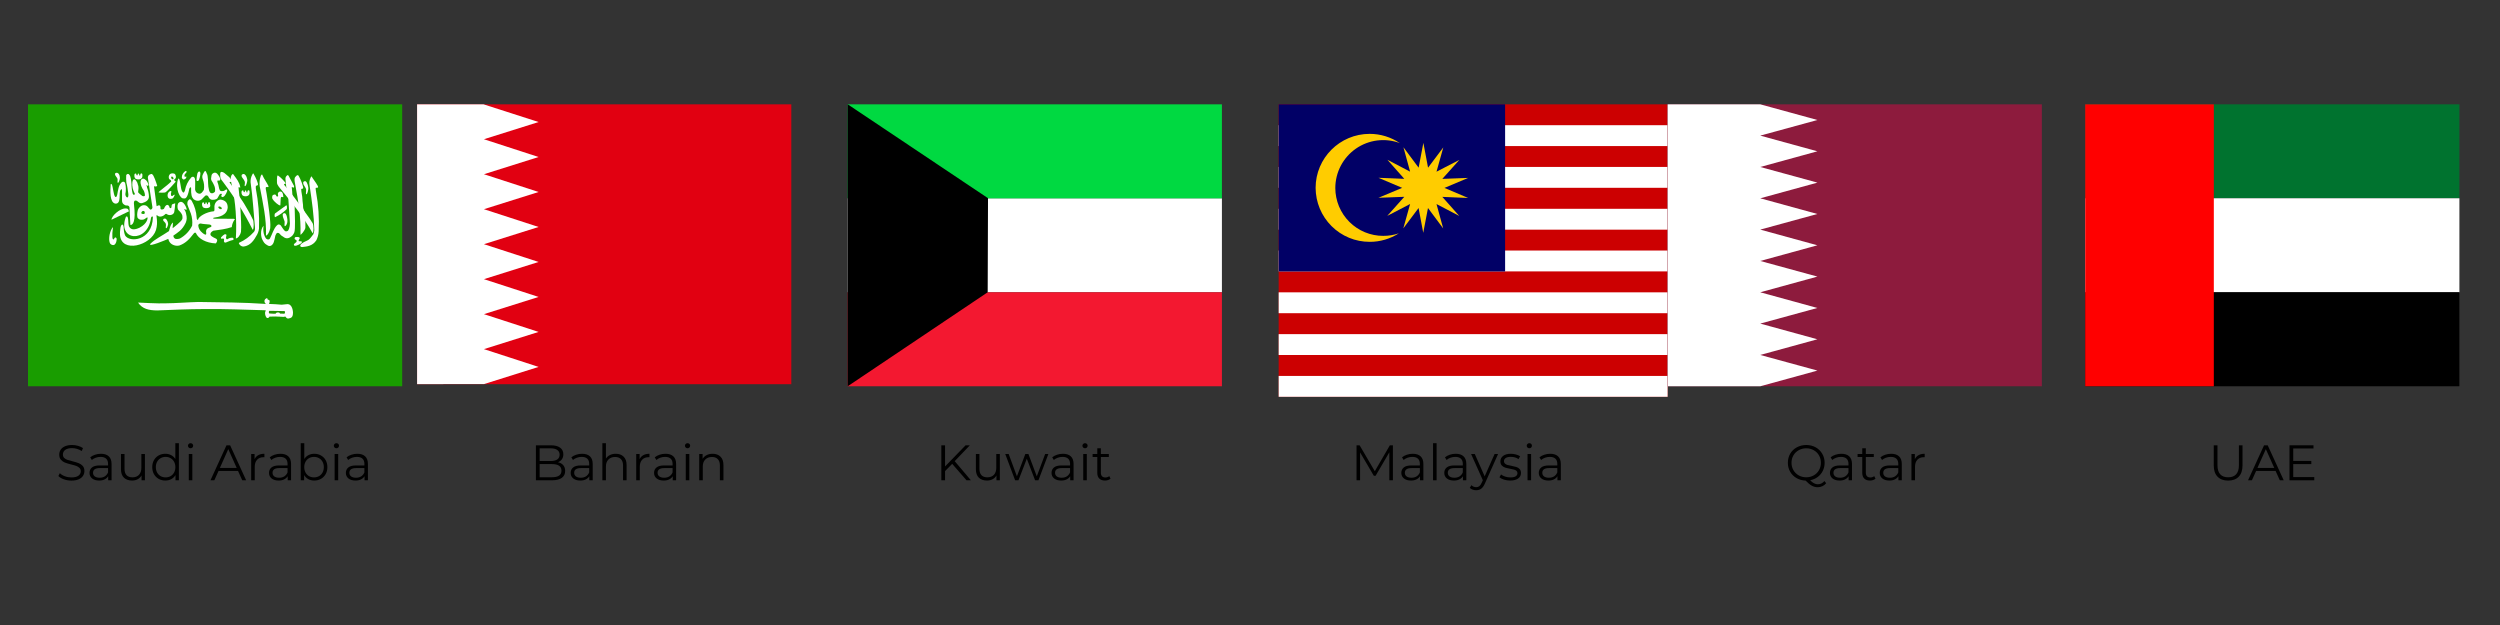
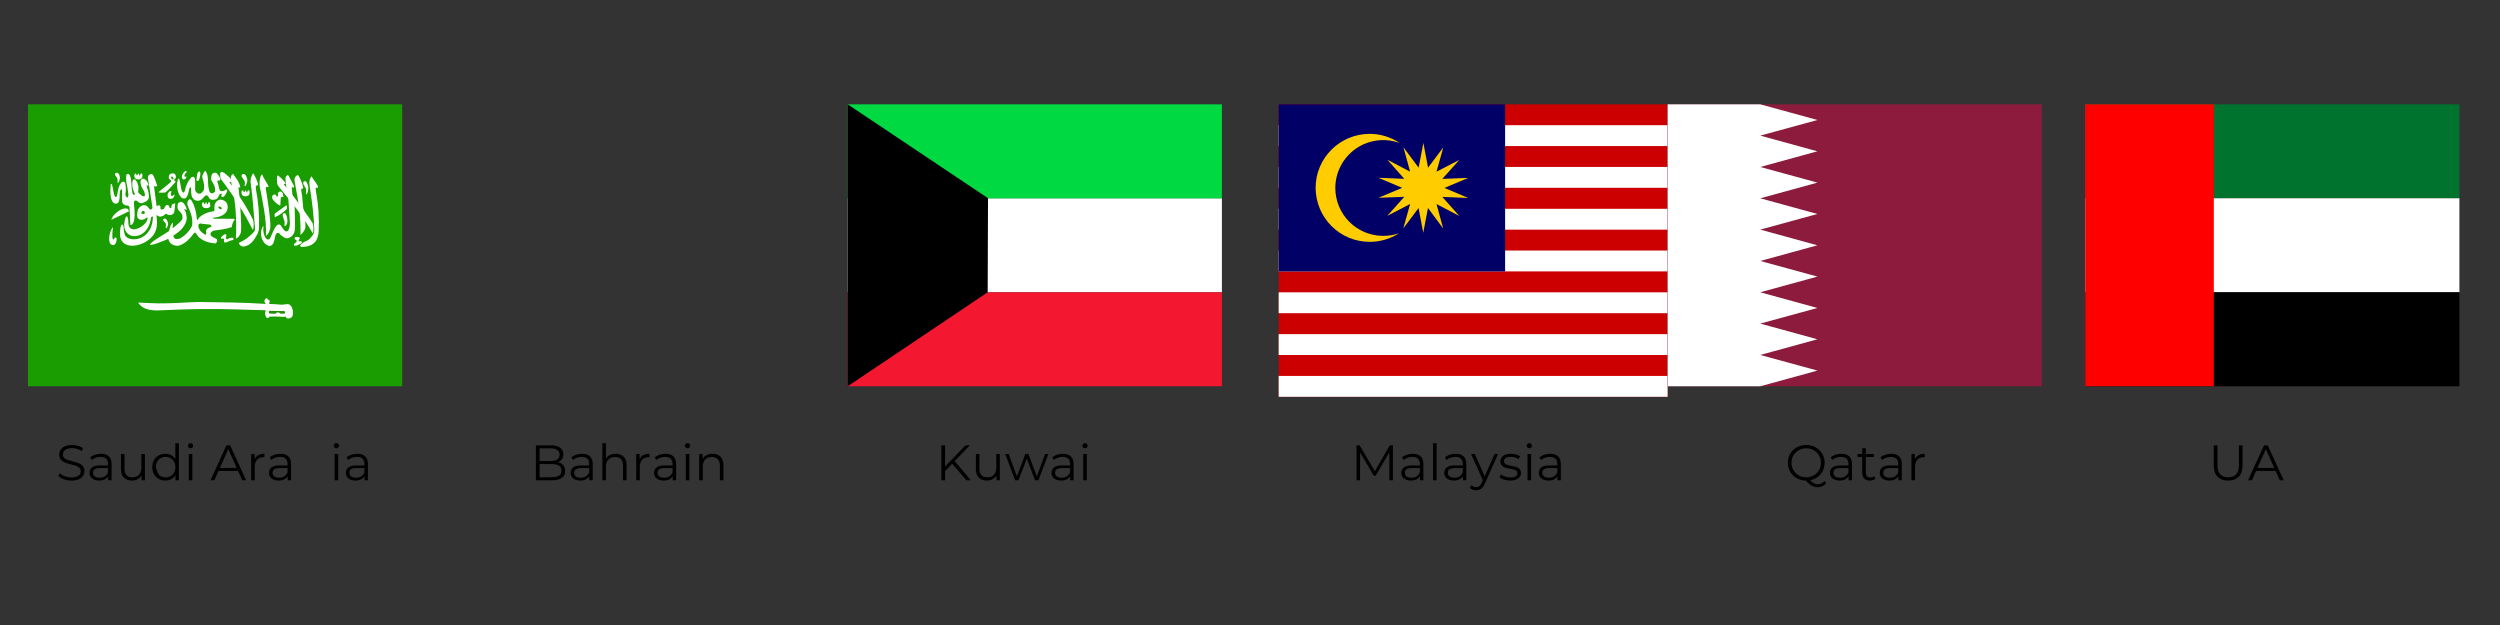
<svg xmlns="http://www.w3.org/2000/svg" width="1200" viewBox="0 0 900 225" height="300" preserveAspectRatio="xMidYMid meet">
  <rect x="0" y="0" width="900" height="225" fill="#333333" stroke="none" />
  <defs>
    <g />
    <clipPath id="9a562c6902">
      <path d="M 10.086 37.551 L 144.789 37.551 L 144.789 139.059 L 10.086 139.059 Z M 10.086 37.551 " clip-rule="nonzero" />
    </clipPath>
    <clipPath id="86b2611c10">
      <path d="M 150.152 37.551 L 284.871 37.551 L 284.871 138.301 L 150.152 138.301 Z M 150.152 37.551 " clip-rule="nonzero" />
    </clipPath>
    <clipPath id="8d571b52ec">
-       <path d="M 150.152 37.551 L 194 37.551 L 194 138.301 L 150.152 138.301 Z M 150.152 37.551 " clip-rule="nonzero" />
-     </clipPath>
+       </clipPath>
    <clipPath id="e45f3bd308">
      <path d="M 305.168 71 L 439.887 71 L 439.887 105.727 L 305.168 105.727 Z M 305.168 71 " clip-rule="nonzero" />
    </clipPath>
    <clipPath id="42ad357975">
      <path d="M 305.168 105 L 439.887 105 L 439.887 139.059 L 305.168 139.059 Z M 305.168 105 " clip-rule="nonzero" />
    </clipPath>
    <clipPath id="45b89ebbbc">
      <path d="M 305.168 37.551 L 439.887 37.551 L 439.887 72 L 305.168 72 Z M 305.168 37.551 " clip-rule="nonzero" />
    </clipPath>
    <clipPath id="fdca8de144">
      <path d="M 305.168 37.551 L 356 37.551 L 356 139.059 L 305.168 139.059 Z M 305.168 37.551 " clip-rule="nonzero" />
    </clipPath>
    <clipPath id="1dbbb4a050">
      <path d="M 460.32 37.551 L 600.344 37.551 L 600.344 142.844 L 460.32 142.844 Z M 460.32 37.551 " clip-rule="nonzero" />
    </clipPath>
    <clipPath id="8d21a14ec4">
      <path d="M 460.32 135.016 L 600.344 135.016 L 600.344 142.844 L 460.32 142.844 Z M 460.32 135.016 " clip-rule="nonzero" />
    </clipPath>
    <clipPath id="ec0ae6cb7f">
      <path d="M 460.32 120 L 600.344 120 L 600.344 127.945 L 460.32 127.945 Z M 460.32 120 " clip-rule="nonzero" />
    </clipPath>
    <clipPath id="ab51c48431">
      <path d="M 460.32 105 L 600.344 105 L 600.344 112.797 L 460.32 112.797 Z M 460.32 105 " clip-rule="nonzero" />
    </clipPath>
    <clipPath id="857432903a">
      <path d="M 460.32 90 L 600.344 90 L 600.344 98 L 460.32 98 Z M 460.32 90 " clip-rule="nonzero" />
    </clipPath>
    <clipPath id="ba7c922e48">
      <path d="M 460.32 75 L 600.344 75 L 600.344 83 L 460.32 83 Z M 460.32 75 " clip-rule="nonzero" />
    </clipPath>
    <clipPath id="e9672225ab">
      <path d="M 460.32 60 L 600.344 60 L 600.344 68 L 460.32 68 Z M 460.32 60 " clip-rule="nonzero" />
    </clipPath>
    <clipPath id="23e0ff6360">
      <path d="M 460.32 45 L 600.344 45 L 600.344 53 L 460.32 53 Z M 460.32 45 " clip-rule="nonzero" />
    </clipPath>
    <clipPath id="30ea459e39">
      <path d="M 460.32 37.551 L 541.922 37.551 L 541.922 98 L 460.32 98 Z M 460.32 37.551 " clip-rule="nonzero" />
    </clipPath>
    <clipPath id="faa08d1ee3">
      <path d="M 600.344 37.551 L 735.066 37.551 L 735.066 139.059 L 600.344 139.059 Z M 600.344 37.551 " clip-rule="nonzero" />
    </clipPath>
    <clipPath id="08688bb13d">
      <path d="M 600.344 37.551 L 654.949 37.551 L 654.949 139.059 L 600.344 139.059 Z M 600.344 37.551 " clip-rule="nonzero" />
    </clipPath>
    <clipPath id="872701c3df">
      <path d="M 750.668 37.551 L 885.391 37.551 L 885.391 71.387 L 750.668 71.387 Z M 750.668 37.551 " clip-rule="nonzero" />
    </clipPath>
    <clipPath id="80f0d033dc">
      <path d="M 750.668 71.387 L 885.391 71.387 L 885.391 105.727 L 750.668 105.727 Z M 750.668 71.387 " clip-rule="nonzero" />
    </clipPath>
    <clipPath id="ba6501bb3b">
      <path d="M 750.668 105 L 885.391 105 L 885.391 139.059 L 750.668 139.059 Z M 750.668 105 " clip-rule="nonzero" />
    </clipPath>
    <clipPath id="fff6d2aba7">
      <path d="M 750.668 37.551 L 797 37.551 L 797 139.059 L 750.668 139.059 Z M 750.668 37.551 " clip-rule="nonzero" />
    </clipPath>
  </defs>
  <g clip-path="url(#9a562c6902)">
    <path fill="#199d00" d="M 1.664 37.551 L 153.211 37.551 L 153.211 139.059 L 1.664 139.059 Z M 1.664 37.551 " fill-opacity="1" fill-rule="evenodd" />
  </g>
  <path fill="#ffffff" d="M 39.848 66.316 C 39.688 68.695 39.453 72.863 41.48 73.297 C 43.91 73.531 42.57 69.172 43.457 68.379 C 43.613 67.98 43.91 67.98 43.93 68.48 L 43.93 72.188 C 43.93 73.375 44.719 73.734 45.309 73.973 C 45.945 73.93 46.379 73.973 46.613 74.566 L 46.93 80.969 C 46.93 80.969 48.391 81.402 48.469 77.379 C 48.527 75 47.996 73.039 48.309 72.582 C 48.309 72.129 48.906 72.109 49.301 72.324 C 49.93 72.758 50.207 73.316 51.191 73.117 C 52.695 72.68 53.602 71.945 53.621 70.801 C 53.59 69.66 53.359 68.562 52.93 67.508 C 53.008 67.312 52.652 66.773 52.734 66.578 C 52.988 67.012 53.402 66.973 53.48 66.578 C 53.227 65.746 52.832 64.934 52.199 64.594 C 51.664 64.121 50.875 64.199 50.621 65.188 C 50.461 66.316 51.016 67.648 51.824 68.754 C 52 69.172 52.238 69.887 52.141 70.523 C 51.703 70.777 51.27 70.66 50.895 70.281 C 50.895 70.281 49.715 69.391 49.715 69.172 C 50.027 67.148 49.773 66.914 49.594 66.336 C 49.477 65.562 49.102 65.309 48.805 64.789 C 48.508 64.473 48.113 64.473 47.914 64.789 C 47.383 65.707 47.641 67.668 48.016 68.559 C 48.289 69.371 48.703 69.887 48.508 69.887 C 48.348 70.34 48.016 70.223 47.758 69.691 C 47.469 68.559 47.332 67.406 47.344 66.238 C 47.246 65.328 47.129 63.387 46.516 62.867 C 46.16 62.391 45.629 62.633 45.434 63.066 C 45.379 63.953 45.398 64.836 45.492 65.727 C 45.887 67.188 46.023 68.5 46.219 69.984 C 46.281 71.988 45.074 70.859 45.133 69.848 C 45.398 68.562 45.379 67.281 45.074 66 C 44.875 65.484 44.66 65.367 44.168 65.445 C 43.793 65.445 42.828 66.5 42.551 68.281 C 42.551 68.281 42.312 69.191 42.215 70.004 C 42.078 70.918 41.48 71.594 41.047 69.887 C 40.695 68.637 40.457 65.602 39.867 66.316 Z M 39.848 66.316 " fill-opacity="1" fill-rule="evenodd" />
  <path fill="#ffffff" d="M 46.457 76.055 L 40.141 79.105 C 40.199 77.66 43.121 75.059 45.133 75.039 C 46.418 75.059 46.102 75.539 46.438 76.055 Z M 46.457 76.055 " fill-opacity="1" fill-rule="evenodd" />
  <path fill="#ffffff" d="M 45.332 78.035 C 42.02 86.66 53.129 87.867 54.367 78.395 C 54.488 77.996 54.961 77.621 55.039 78.25 C 54.781 86.836 46.438 87.414 45.016 84.715 C 44.68 83.777 44.516 82.816 44.523 81.82 C 44.324 80.137 43.438 80.793 43.301 82.457 C 43.16 83.387 43.199 83.645 43.199 84.535 C 43.633 91.32 54.387 88.402 56.148 82.812 C 57.074 79.719 55.988 77.438 56.48 77.438 C 57.547 78.59 59.047 77.602 59.383 77.203 C 59.52 77.004 59.875 76.867 60.113 77.125 C 60.941 77.719 62.402 77.438 62.719 76.391 C 62.895 75.34 63.035 74.266 63.074 73.18 C 62.383 73.375 61.887 73.512 61.828 73.812 L 61.688 74.723 C 61.629 75.02 61.059 75.02 61.02 74.645 C 60.762 73.453 59.699 73.316 59.047 75.141 C 58.629 75.496 57.844 75.578 57.762 75.039 C 57.863 73.812 57.367 73.656 56.383 74.227 L 55.434 67.051 C 55.832 67.051 56.227 67.352 56.602 66.875 C 56.207 65.582 55.316 62.969 54.82 62.77 C 54.605 62.488 54.41 62.672 54.094 62.75 C 53.582 62.91 53.105 63.348 53.266 64.219 C 53.855 67.941 54.25 70.777 54.863 74.527 C 54.961 74.941 54.605 75.516 54.133 75.457 C 53.344 74.922 53.148 73.832 51.762 73.871 C 50.777 73.871 49.676 74.961 49.535 75.992 C 49.359 76.828 49.301 77.719 49.535 78.434 C 50.227 79.266 51.055 79.188 51.781 79.004 C 52.379 78.75 52.871 78.152 53.086 78.289 C 53.227 78.473 53.105 80.453 50.266 81.961 C 48.547 82.754 47.168 82.91 46.438 81.504 C 45.984 80.609 46.477 77.262 45.332 78.035 Z M 45.332 78.035 " fill-opacity="1" fill-rule="evenodd" />
  <path fill="#ffffff" d="M 59.48 69.273 C 60.133 69.035 63.289 65.387 63.289 65.387 L 62.816 64.992 C 62.641 64.848 62.66 64.691 62.816 64.555 C 63.605 64.074 63.348 63.086 62.953 62.613 C 62.379 62.328 61.809 62.336 61.234 62.633 C 60.684 63.164 60.566 64.016 61 64.535 C 61.414 64.73 61.828 65.168 61.551 65.406 C 60.25 66.793 56.719 69.191 57.133 69.273 C 57.211 69.391 59.402 69.391 59.461 69.273 Z M 40.34 82.156 C 39.156 84.062 39.059 86.895 39.707 87.746 C 40.062 88.145 40.633 88.324 41.047 88.188 C 41.797 87.867 42.137 86.344 41.961 85.809 C 41.699 85.41 41.504 85.348 41.246 85.668 C 40.734 86.738 40.516 86.004 40.457 85.41 C 40.402 84.398 40.453 83.395 40.613 82.398 C 40.754 81.566 40.613 81.801 40.34 82.156 Z M 91.074 79.125 C 89.93 76.625 88.328 74.168 87.836 73.238 C 86.301 70.793 84.668 68.414 82.945 66.102 C 81.719 64.633 84.957 66.715 82.547 63.781 L 80.793 62.293 C 80.398 62.016 79.453 61.5 79.293 62.332 C 79.211 63.086 79.25 63.484 79.375 64.098 C 79.473 64.496 80.062 65.188 80.359 65.582 C 84.41 70.98 87.953 76.695 90.977 82.734 C 91.488 82.477 91.367 79.543 91.074 79.125 Z M 91.074 79.125 " fill-opacity="1" fill-rule="evenodd" />
  <path fill="#ffffff" d="M 86.039 87.414 C 85.805 87.668 86.594 88.762 87.621 88.762 C 89.316 88.562 90.816 87.609 92.195 85.074 C 92.77 84.219 93.117 83.277 93.246 82.258 C 93.41 77.426 93.027 72.645 92.098 67.902 C 92.039 67.508 92.098 67.031 92.137 66.914 C 92.258 66.773 92.629 66.914 92.828 66.578 C 93.129 66.277 92.039 63.801 91.449 62.867 C 91.25 62.43 91.152 62.156 90.797 62.91 C 90.359 63.754 90.164 64.652 90.207 65.602 C 91.016 71.258 91.27 76.191 91.781 81.84 C 91.844 82.398 91.762 83.191 91.391 83.508 C 89.883 85.191 88.102 86.492 86.039 87.414 Z M 109.031 87.395 C 107.809 88.105 107.809 88.918 108.793 88.938 C 110.492 88.742 112.504 88.602 113.887 86.5 C 114.379 85.5 114.656 84.441 114.715 83.328 C 114.961 78.57 114.656 73.852 113.789 69.172 C 113.75 68.773 113.57 67.844 113.629 67.727 C 113.75 67.449 114.301 67.746 114.496 67.43 C 114.773 67.129 113.055 64.914 112.441 63.957 C 112.246 63.523 112.168 63.242 111.793 63.996 C 111.387 64.855 111.27 65.758 111.438 66.695 C 112.344 72.844 113.016 77.438 113.152 82.871 C 113.074 83.387 113.055 83.664 112.816 84.32 C 112.285 84.992 111.695 85.867 111.141 86.281 C 110.59 86.68 109.402 87.074 109.031 87.395 Z M 109.031 87.395 " fill-opacity="1" fill-rule="evenodd" />
  <path fill="#ffffff" d="M 109.941 81.902 C 109.941 80.453 109.961 79.227 109.922 78.133 C 109.906 77.203 109.707 76.305 109.324 75.457 C 108.969 74.645 109.188 73.992 109.008 73.117 C 108.852 72.246 108.891 70.938 108.656 69.926 C 108.574 69.527 108.379 68.242 108.438 68.105 C 108.535 67.824 108.91 68.105 109.109 67.785 C 109.383 67.488 108.121 64.219 107.492 63.281 C 107.273 62.867 106.84 63.008 106.344 63.68 C 105.852 64.141 106.031 65.148 106.227 66.121 C 107.434 72.523 108.359 78.332 108.164 84.418 C 108.082 84.934 109.941 82.871 109.941 81.902 Z M 100.922 73.973 C 100.152 73.93 98.551 72.445 98.078 71.594 C 97.914 71.148 97.941 70.719 98.156 70.301 C 98.453 70.105 98.887 69.906 99.223 70.105 C 99.223 70.105 99.559 70.582 99.496 70.641 C 99.895 70.84 100.094 70.738 100.133 70.562 C 100.152 70.262 100.016 70.086 100.016 69.77 C 100.191 68.855 101.195 68.715 101.59 69.293 C 101.867 69.648 101.984 70.379 102.004 70.879 C 102.004 71.133 101.609 70.84 101.355 70.879 C 101.137 70.957 101.078 71.234 101.059 71.473 C 101.02 72.129 100.941 73.18 100.922 73.949 Z M 86.754 83.488 C 86.949 81.543 86.676 78.074 86.652 76.926 C 86.547 73.969 86.305 71.02 85.922 68.086 C 85.684 66.414 86.594 68.262 86.477 67.293 C 86.18 65.641 85.27 64.516 84.188 63.027 C 83.852 62.535 83.852 62.43 83.32 63.145 C 82.727 64.473 83.242 65.406 83.398 66.453 C 84.168 69.867 84.621 73 84.836 76.113 C 85.066 79.348 85.094 82.586 84.914 85.828 C 85.508 85.848 86.418 84.895 86.754 83.488 Z M 86.754 83.488 " fill-opacity="1" fill-rule="evenodd" />
  <path fill="#ffffff" d="M 112.562 80.375 C 111.203 78.074 109.168 75.617 108.617 74.684 C 106.785 72.117 104.867 69.621 102.852 67.188 C 101.176 65.406 103.645 66.895 102.535 65.504 C 101.609 64.496 101.355 64.16 100.547 63.543 C 100.152 63.281 99.914 62.789 99.758 63.641 C 99.695 64.379 99.68 65.121 99.719 65.863 C 99.719 66.199 100.074 66.855 100.387 67.25 C 104.473 72.305 108.949 77.457 112.543 83.945 C 113.055 83.684 112.875 80.773 112.543 80.375 Z M 112.562 80.375 " fill-opacity="1" fill-rule="evenodd" />
  <path fill="#1ba400" d="M 51.113 76.152 C 51.016 76.332 50.797 76.547 50.875 76.766 C 51.016 76.965 51.152 77.023 51.387 77.023 C 51.605 77.023 51.922 77.082 51.98 76.965 C 52.098 76.828 52.18 76.566 52.098 76.309 C 51.863 75.715 51.23 75.953 51.113 76.152 Z M 51.113 76.152 " fill-opacity="1" fill-rule="evenodd" />
  <path fill="#ffffff" d="M 96.816 109.418 C 98.629 109.5 99.816 109.52 101.414 109.695 L 103.309 109.5 C 105.398 109.297 105.477 112.492 105.477 112.492 C 105.477 114.375 104.75 114.473 103.82 114.672 C 103.289 114.75 103.031 114.355 102.734 113.957 C 102.281 114.102 101.824 114.129 101.355 114.035 C 100.586 113.996 99.836 113.996 99.082 113.938 C 98.297 113.879 97.863 114.035 97.055 113.957 C 96.895 114.219 96.66 114.57 96.184 114.473 C 95.789 114.414 95.297 113.285 95.434 112.391 C 95.73 111.758 95.629 111.977 95.629 111.699 C 88.211 111.5 80.734 111.164 73.473 111.262 C 67.789 111.281 62.184 111.52 56.562 111.758 C 53.562 111.719 51.27 111.242 49.695 108.922 C 49.852 108.922 57.348 109.34 59.539 109.199 C 63.586 109.16 67.293 108.824 71.418 108.707 C 79.551 108.844 87.621 108.844 95.75 109.418 C 94.961 108.883 94.961 107.633 96.145 107.316 C 96.242 107.238 96.305 107.934 96.48 107.914 C 97.449 107.852 97.016 109.16 96.816 109.418 Z M 64.137 64.375 C 62.914 67.902 64.848 71.789 66.191 71.414 C 67.176 71.809 67.77 69.945 68.16 67.922 C 68.457 67.352 68.656 67.293 68.793 67.586 C 68.754 70.281 68.988 70.898 69.684 71.711 C 71.223 72.902 72.508 71.867 72.605 71.77 L 73.789 70.562 C 74.062 70.262 74.418 70.262 74.793 70.504 C 75.168 70.84 75.109 71.414 75.898 71.809 C 76.57 72.09 77.969 71.887 78.305 71.316 C 78.738 70.543 78.855 70.281 79.055 70.004 C 79.375 69.586 79.906 69.77 79.906 69.906 C 79.848 70.145 79.531 70.359 79.746 70.801 C 80.141 71.074 80.223 70.898 80.438 70.84 C 81.227 70.441 81.816 68.734 81.816 68.734 C 81.836 68.105 81.48 68.145 81.246 68.301 L 80.637 68.715 C 80.242 68.773 79.512 69.035 79.133 68.461 C 78.758 67.785 78.758 66.812 78.48 66.121 C 78.48 66.082 77.969 65.031 78.441 64.973 C 78.68 65.012 79.172 65.148 79.25 64.73 C 79.492 64.316 78.738 63.145 78.207 62.555 C 77.754 62.055 77.121 61.996 76.512 62.508 C 76.078 62.91 76.137 63.348 76.059 63.762 C 75.895 64.402 76.027 64.98 76.453 65.484 C 76.887 66.316 77.656 67.41 77.398 68.957 C 77.398 68.957 76.945 69.672 76.156 69.566 C 75.816 69.508 75.285 69.371 75.008 67.227 C 74.793 65.641 75.051 63.387 74.379 62.332 C 74.121 61.676 73.945 61.066 73.355 62.156 C 73.195 62.594 72.508 63.242 73 64.574 C 73.473 65.793 73.605 67.047 73.395 68.34 C 73.098 68.773 73.039 68.918 72.664 69.332 C 72.148 69.926 71.574 69.77 71.141 69.547 C 70.75 69.293 70.434 69.152 70.234 68.262 C 70.273 66.875 70.355 64.594 70.098 64.121 C 69.723 63.367 69.113 63.641 68.852 63.879 C 67.656 65.215 66.902 66.77 66.586 68.539 C 66.23 69.691 65.855 69.352 65.598 68.898 C 64.965 68.301 64.906 63.602 64.137 64.375 Z M 64.137 64.375 " fill-opacity="1" fill-rule="evenodd" />
  <path fill="#ffffff" d="M 67.848 72.07 C 68.418 71.672 68.16 71.395 68.988 72.227 C 70.074 74.152 70.68 76.219 70.809 78.434 C 70.77 78.945 71.121 79.266 71.301 79.145 C 71.379 77.957 74.281 76.289 76.945 76.055 C 77.34 75.953 77.141 75.18 77.203 74.785 C 77.043 73.297 78.027 71.945 79.414 71.848 C 81.305 72.129 81.938 73.137 81.977 74.664 C 81.758 77.641 78.68 78.133 76.965 78.371 C 76.707 78.473 76.59 78.59 76.965 78.73 L 84.188 78.77 L 84.562 78.965 C 84.602 79.164 84.441 79.004 84.168 79.484 C 83.766 80.191 83.52 80.949 83.438 81.762 C 81.285 82.477 79.055 82.754 76.809 83.051 C 76.02 83.449 75.621 83.984 75.777 84.574 C 76.059 85.23 77.793 85.906 77.793 85.926 C 78.129 86.121 78.504 86.621 77.695 87.629 C 74.18 87.473 71.438 85.965 70.492 83.844 C 70.215 83.625 69.902 83.844 69.703 84.121 C 68.32 85.906 66.98 87.492 64.629 88.363 C 63.25 88.723 61.809 88.145 61.137 87.234 C 60.684 86.699 60.703 86.121 60.547 86.004 C 59.777 86.344 53.266 89.117 54.094 87.809 C 55.672 86.121 58.434 84.855 60.84 83.191 C 61.02 82.613 61.336 80.711 62.281 80.098 C 62.344 80.098 62.145 81.207 62.164 81.684 C 62.164 82.078 62.121 82.215 62.203 82.117 C 62.383 82.02 65.301 79.699 65.555 78.984 C 65.836 78.59 65.617 77.559 65.617 77.52 C 65.062 76.094 64.297 75.973 64.02 75.262 C 63.762 74.324 63.883 73.258 64.414 72.941 C 64.887 72.523 65.438 72.562 65.973 73.039 C 66.566 73.574 67.078 74.625 67.234 75.398 C 67.137 75.695 66.449 75.199 66.25 75.34 C 66.637 75.785 66.883 76.301 66.98 76.887 C 67.375 78.512 67.254 79.145 66.859 80.195 C 65.555 82.949 63.902 83.762 62.441 84.797 C 62.402 84.797 62.383 85.488 62.914 85.867 C 63.113 86.062 63.883 86.16 64.77 85.867 C 66.711 84.781 68.18 83.242 69.172 81.246 C 69.34 79.742 69.184 78.273 68.695 76.848 C 68.121 75.516 67.453 73.637 67.453 73.594 C 67.434 72.758 67.492 72.484 67.848 72.07 Z M 48.945 64.414 C 49.773 64.809 51.348 64.633 51.27 63.281 L 51.23 62.672 C 51.074 62.273 50.602 62.371 50.5 62.77 C 50.461 62.91 50.562 63.125 50.441 63.184 C 50.363 63.262 50.109 63.223 50.109 62.848 C 50.109 62.73 50.027 62.613 49.969 62.535 C 49.93 62.488 49.891 62.488 49.793 62.488 C 49.676 62.488 49.676 62.508 49.613 62.613 C 49.594 62.711 49.555 62.809 49.555 62.93 C 49.555 63.066 49.477 63.105 49.398 63.125 C 49.281 63.125 49.301 63.125 49.199 63.086 C 49.16 63.027 49.102 63.008 49.102 62.887 L 49.043 62.574 C 49.004 62.508 48.926 62.469 48.848 62.449 C 48.391 62.449 48.348 62.988 48.391 63.184 C 48.348 63.223 48.328 64.16 48.945 64.414 Z M 48.945 64.414 " fill-opacity="1" fill-rule="evenodd" />
  <path fill="#ffffff" d="M 73.312 74.766 C 74.141 75.16 76.137 74.941 75.641 73.656 L 75.602 73.02 C 75.422 72.621 74.969 72.719 74.871 73.137 C 74.832 73.258 74.93 73.473 74.793 73.531 C 74.734 73.613 74.457 73.574 74.477 73.219 C 74.477 73.098 74.398 72.961 74.34 72.883 C 74.281 72.863 74.262 72.844 74.141 72.844 C 74.043 72.844 74.043 72.883 73.984 72.98 C 73.945 73.078 73.926 73.18 73.926 73.297 C 73.906 73.414 73.848 73.453 73.746 73.492 C 73.648 73.492 73.668 73.492 73.59 73.434 C 73.531 73.375 73.473 73.355 73.473 73.258 L 73.414 72.941 C 73.375 72.883 73.293 72.844 73.215 72.82 C 72.762 72.82 72.723 73.336 72.742 73.531 C 72.723 73.574 72.703 74.527 73.336 74.766 Z M 87.523 70.484 C 88.348 70.879 89.91 70.699 89.852 69.371 L 89.812 68.734 C 89.633 68.34 89.176 68.441 89.078 68.836 C 89.039 68.977 89.137 69.191 89 69.273 C 88.941 69.332 88.664 69.293 88.684 68.918 C 88.684 68.793 88.605 68.676 88.547 68.598 C 88.488 68.559 88.469 68.559 88.348 68.559 C 88.25 68.559 88.25 68.598 88.191 68.695 L 88.133 68.996 C 88.113 69.133 88.055 69.191 87.957 69.191 C 87.855 69.191 87.875 69.191 87.797 69.152 C 87.738 69.094 87.68 69.074 87.68 68.977 C 87.68 68.879 87.66 68.715 87.621 68.637 C 87.582 68.578 87.5 68.559 87.422 68.539 C 86.969 68.539 86.93 69.055 86.949 69.254 C 86.93 69.293 86.91 70.223 87.543 70.484 Z M 94.883 81.246 C 93.441 82.891 94.074 85.609 94.41 86.203 C 94.883 87.156 95.254 87.77 96.184 88.246 C 97.035 88.859 97.703 88.48 98.059 88.047 C 98.906 87.156 98.926 84.875 99.32 84.438 C 99.598 83.605 100.309 83.742 100.645 84.121 C 100.965 84.574 101.371 84.926 101.867 85.172 C 102.656 85.867 103.605 86.004 104.551 85.367 C 105.184 84.992 105.598 84.535 105.969 83.605 C 106.363 82.496 106.168 77.34 106.07 74.285 L 105.242 70.027 C 105.242 69.984 105.141 68 105.043 67.547 C 105.043 67.352 104.984 67.293 105.184 67.312 C 105.398 67.508 105.418 67.508 105.574 67.566 C 105.773 67.605 105.969 67.227 105.832 66.914 L 103.863 63.223 C 103.703 63.066 103.488 62.91 103.23 63.262 C 102.906 63.555 102.75 63.922 102.754 64.355 C 102.812 65.227 102.949 66.121 103.012 66.992 L 103.801 71.473 C 104.059 74.645 104.117 77.262 104.375 80.453 C 104.336 81.801 103.922 82.969 103.527 83.152 C 103.527 83.152 102.93 83.488 102.535 83.109 C 102.242 82.988 101.078 81.148 101.078 81.148 C 100.488 80.609 100.094 80.75 99.68 81.148 C 98.492 82.297 97.98 84.398 97.172 85.867 C 96.973 86.203 96.383 86.461 95.75 85.848 C 94.133 83.605 95.078 80.434 94.883 81.246 Z M 87.895 62.672 C 88.645 62.969 89.156 64.496 89 65.246 C 88.844 66.141 88.449 67.129 88.172 67.012 C 87.855 66.895 88.367 66.102 88.074 65.266 C 87.914 64.711 86.891 63.723 87.008 63.445 C 86.812 62.828 87.441 62.555 87.895 62.652 Z M 87.895 62.672 " fill-opacity="1" fill-rule="evenodd" />
  <path fill="#ffffff" d="M 97.289 82.156 C 97.43 80.336 97.172 79.227 97.133 78.152 C 97.094 77.082 95.926 68.918 95.691 68.125 C 95.395 66.578 96.816 67.922 96.66 67.012 C 96.164 65.902 94.961 64.258 94.586 63.281 C 94.348 62.887 94.449 62.488 93.934 63.184 C 93.484 64.418 93.336 65.688 93.48 66.992 C 94.703 73.395 95.945 78.711 95.75 84.797 C 96.344 84.797 96.996 83.469 97.289 82.156 Z M 110 65.246 C 110.688 65.582 111.082 67.488 111.004 68.02 C 110.867 69.016 110.512 70.086 110.254 69.945 C 109.961 69.828 110.316 68.48 110.176 68.062 C 110.02 67.469 109.09 66.395 109.188 66.082 C 108.988 65.406 109.582 65.129 110 65.246 Z M 59.539 78.711 C 60.191 78.965 60.586 80.355 60.527 80.75 C 60.367 81.484 60.035 82.277 59.777 82.156 C 59.52 82.078 59.836 81.09 59.719 80.773 C 59.66 80.039 58.75 79.641 58.77 79.324 C 58.609 78.73 59.168 78.629 59.559 78.711 Z M 59.539 78.711 " fill-opacity="1" fill-rule="evenodd" />
  <path fill="#1b9d00" d="M 75.246 80.812 C 76.078 80.852 76.492 81.523 75.719 81.801 C 74.93 82.059 74.203 82.277 74.18 83.387 C 74.477 84.973 73.789 84.418 73.395 84.223 C 72.922 83.863 71.574 83.031 71.379 81.246 C 71.359 80.832 71.695 80.453 72.227 80.453 C 73.02 80.672 74.203 80.691 75.246 80.812 Z M 75.246 80.812 " fill-opacity="1" fill-rule="evenodd" />
  <path fill="#ffffff" d="M 42.195 62.215 C 43.141 62.488 43.199 63.918 43.141 64.336 C 43.004 65.09 42.668 65.902 42.434 65.805 C 42.156 65.707 42.434 64.672 42.293 64.355 C 42.156 63.918 41.344 63.086 41.422 62.848 C 41.246 62.352 41.816 62.113 42.195 62.215 Z M 61.117 68.879 C 60.367 69.273 60.094 70.465 60.547 71.172 C 60.98 71.77 61.648 71.551 61.73 71.551 C 62.461 71.633 62.895 70.184 62.895 70.184 C 62.895 70.184 62.914 69.789 62.062 70.562 C 61.688 70.621 61.668 70.484 61.57 70.281 C 61.48 69.895 61.512 69.52 61.668 69.152 C 61.809 68.793 61.531 68.637 61.117 68.879 Z M 66.645 61.656 C 66.25 61.918 65.516 62.691 65.496 63.562 C 65.477 64.055 65.379 64.055 65.695 64.355 C 65.953 64.711 66.172 64.691 66.645 64.434 C 66.895 64.277 67.043 64.051 67.098 63.762 C 67.215 63.203 66.508 64.035 66.426 63.406 C 66.27 62.809 66.723 62.574 67.156 62.016 C 67.156 61.617 67.156 61.363 66.625 61.656 Z M 71.062 62.449 C 70.891 63.176 70.785 63.91 70.75 64.652 C 70.629 65.207 71.34 65.445 71.637 64.73 C 72.109 63.445 72.109 62.887 72.148 62.352 C 72.008 61.5 71.438 61.52 71.062 62.449 Z M 99.082 76.785 C 99.164 76.684 103.031 73.93 103.031 73.93 C 103.43 73.793 103.328 75.359 103.152 75.34 C 101.941 76.508 100.582 77.453 99.062 78.172 C 98.867 78.312 98.688 77.125 99.062 76.785 Z M 102.578 76.746 C 103.27 77.082 103.547 79.086 103.469 79.621 C 103.469 80.691 102.812 81.523 102.535 81.402 C 102.262 81.266 102.578 80.078 102.438 79.66 C 102.281 79.062 101.711 77.977 101.809 77.66 C 101.609 76.984 102.164 76.625 102.598 76.746 Z M 79.688 85.348 C 80.008 84.973 80.379 84.652 80.793 84.379 C 81.188 84.18 81.543 84.535 81.523 84.516 C 81.582 84.914 81.285 85.25 81.383 85.766 C 81.461 85.965 81.523 86.203 81.895 86.121 C 82.508 85.629 83.082 85.59 83.676 85.57 C 84.168 85.59 84.188 86.402 83.871 86.402 C 82.746 86.641 82.25 86.953 81.441 87.254 C 81.047 87.492 80.734 87.195 80.734 87.176 C 80.734 87.156 80.516 86.953 80.656 86.441 C 80.695 86.043 80.535 85.809 80.18 85.848 C 79.945 86.004 79.707 86.082 79.59 85.785 C 79.531 85.59 79.512 85.469 79.688 85.348 Z M 106.645 86.422 C 106.801 86.621 106.922 86.816 106.625 87.176 L 105.891 87.809 C 105.773 88.008 105.695 88.363 106.09 88.461 C 106.801 88.66 108.457 87.57 108.457 87.551 C 108.734 87.352 108.656 86.953 108.617 86.953 C 108.457 86.777 108.102 86.895 107.867 86.855 C 107.75 86.855 107.375 86.816 107.551 86.461 C 107.684 86.285 107.789 86.09 107.867 85.887 C 107.965 85.648 107.867 85.488 107.473 85.348 C 107.059 85.27 106.883 85.309 106.422 85.348 C 106.188 85.387 106.109 85.508 106.051 85.809 C 106.07 86.262 106.344 86.242 106.645 86.402 Z M 106.645 86.422 " fill-opacity="1" fill-rule="evenodd" />
  <path fill="#259f00" d="M 79.828 75.16 C 79.727 75.359 79.375 75.359 79.035 75.16 C 78.699 74.961 78.504 74.645 78.621 74.469 C 78.738 74.285 79.074 74.285 79.414 74.469 C 79.746 74.645 79.926 74.98 79.828 75.16 Z M 62.262 64.535 C 62.062 64.594 61.789 64.414 61.668 64.141 C 61.551 63.859 61.609 63.621 61.809 63.562 C 62.004 63.504 62.262 63.703 62.402 63.957 C 62.539 64.219 62.461 64.496 62.242 64.555 Z M 62.262 64.535 " fill-opacity="1" fill-rule="evenodd" />
  <path fill="#209000" d="M 97.016 111.898 C 98.867 111.977 100.605 111.898 102.438 111.996 C 102.773 112.293 102.535 112.984 102.32 112.945 L 100.781 112.887 C 100.762 112.293 99.262 112.391 99.301 112.906 C 98.492 113.004 97.762 112.887 96.934 112.848 C 96.699 112.551 96.738 112.016 97.016 111.898 Z M 97.016 111.898 " fill-opacity="1" fill-rule="evenodd" />
  <g clip-path="url(#86b2611c10)">
-     <path fill="#e10011" d="M 143.309 37.551 L 294.871 37.551 L 294.871 138.301 L 143.309 138.301 Z M 143.309 37.551 " fill-opacity="1" fill-rule="evenodd" />
-   </g>
+     </g>
  <g clip-path="url(#8d571b52ec)">
    <path fill="#ffffff" d="M 174.211 138.254 L 143.309 138.301 L 143.309 37.551 L 174.047 37.551 L 193.895 43.93 L 174.211 50.125 L 193.895 56.523 L 174.211 62.719 L 193.895 69.117 L 174.211 75.312 L 193.895 81.711 L 174.211 87.906 L 193.895 94.305 L 174.211 100.5 L 193.895 106.898 L 174.211 113.094 L 193.895 119.492 L 174.211 125.688 L 193.895 132.086 L 174.211 138.281 " fill-opacity="1" fill-rule="evenodd" />
  </g>
  <g clip-path="url(#e45f3bd308)">
    <path fill="#ffffff" d="M 305.168 71.375 L 507.234 71.375 L 507.234 105.215 L 305.168 105.215 Z M 305.168 71.375 " fill-opacity="1" fill-rule="evenodd" />
  </g>
  <g clip-path="url(#42ad357975)">
    <path fill="#f31830" d="M 305.168 105.215 L 507.234 105.215 L 507.234 139.059 L 305.168 139.059 Z M 305.168 105.215 " fill-opacity="1" fill-rule="evenodd" />
  </g>
  <g clip-path="url(#45b89ebbbc)">
    <path fill="#00d941" d="M 305.168 37.551 L 507.234 37.551 L 507.234 71.395 L 305.168 71.395 Z M 305.168 37.551 " fill-opacity="1" fill-rule="evenodd" />
  </g>
  <g clip-path="url(#fdca8de144)">
    <path fill="#000000" d="M 305.168 37.551 L 305.168 139.059 L 355.566 105.215 L 355.684 71.355 Z M 305.168 37.551 " fill-opacity="1" fill-rule="evenodd" />
  </g>
  <g clip-path="url(#1dbbb4a050)">
    <path fill="#cc0001" d="M 460.32 37.551 L 600.344 37.551 L 600.344 142.844 L 460.32 142.844 Z M 460.32 37.551 " fill-opacity="1" fill-rule="nonzero" />
  </g>
  <g clip-path="url(#8d21a14ec4)">
    <path fill="#ffffff" d="M 460.32 135.34 L 600.344 135.34 L 600.344 142.844 L 460.32 142.844 Z M 460.32 135.34 " fill-opacity="1" fill-rule="nonzero" />
  </g>
  <g clip-path="url(#ec0ae6cb7f)">
    <path fill="#ffffff" d="M 460.32 120.293 L 600.344 120.293 L 600.344 127.797 L 460.32 127.797 Z M 460.32 120.293 " fill-opacity="1" fill-rule="nonzero" />
  </g>
  <g clip-path="url(#ab51c48431)">
    <path fill="#ffffff" d="M 460.32 105.246 L 600.344 105.246 L 600.344 112.75 L 460.32 112.75 Z M 460.32 105.246 " fill-opacity="1" fill-rule="nonzero" />
  </g>
  <g clip-path="url(#857432903a)">
    <path fill="#ffffff" d="M 460.32 90.199 L 600.344 90.199 L 600.344 97.703 L 460.32 97.703 Z M 460.32 90.199 " fill-opacity="1" fill-rule="nonzero" />
  </g>
  <g clip-path="url(#ba7c922e48)">
    <path fill="#ffffff" d="M 460.32 75.172 L 600.344 75.172 L 600.344 82.676 L 460.32 82.676 Z M 460.32 75.172 " fill-opacity="1" fill-rule="nonzero" />
  </g>
  <g clip-path="url(#e9672225ab)">
    <path fill="#ffffff" d="M 460.32 60.102 L 600.344 60.102 L 600.344 67.602 L 460.32 67.602 Z M 460.32 60.102 " fill-opacity="1" fill-rule="nonzero" />
  </g>
  <g clip-path="url(#23e0ff6360)">
    <path fill="#ffffff" d="M 460.32 45.074 L 600.344 45.074 L 600.344 52.578 L 460.32 52.578 Z M 460.32 45.074 " fill-opacity="1" fill-rule="nonzero" />
  </g>
  <g clip-path="url(#30ea459e39)">
    <path fill="#010066" d="M 460.32 37.551 L 541.84 37.551 L 541.84 97.723 L 460.32 97.723 Z M 460.32 37.551 " fill-opacity="1" fill-rule="nonzero" />
  </g>
  <path fill="#ffcc00" d="M 493.074 48.191 C 482.355 48.191 473.621 56.898 473.621 67.625 C 473.621 68.262 473.656 68.902 473.723 69.535 C 473.785 70.172 473.879 70.801 474.004 71.426 C 474.133 72.051 474.285 72.668 474.473 73.281 C 474.66 73.887 474.871 74.488 475.117 75.074 C 475.363 75.668 475.637 76.238 475.938 76.805 C 476.238 77.363 476.566 77.914 476.922 78.441 C 477.277 78.969 477.656 79.484 478.062 79.973 C 478.465 80.465 478.895 80.938 479.344 81.387 C 479.797 81.836 480.27 82.266 480.762 82.668 C 481.254 83.074 481.762 83.449 482.293 83.801 C 482.824 84.156 483.371 84.48 483.93 84.781 C 484.496 85.082 485.066 85.352 485.656 85.594 C 486.246 85.84 486.844 86.051 487.449 86.238 C 488.062 86.418 488.68 86.57 489.305 86.695 C 489.926 86.816 490.559 86.91 491.188 86.969 C 491.824 87.035 492.457 87.062 493.098 87.062 C 494.957 87.066 496.777 86.805 498.562 86.285 C 500.352 85.758 502.027 84.996 503.598 83.992 C 501.766 84.617 499.883 84.922 497.953 84.91 C 497.391 84.91 496.824 84.883 496.266 84.832 C 495.707 84.777 495.145 84.695 494.594 84.582 C 494.043 84.473 493.496 84.34 492.957 84.176 C 492.418 84.012 491.887 83.824 491.367 83.609 C 490.844 83.391 490.336 83.152 489.84 82.887 C 489.34 82.621 488.859 82.332 488.391 82.02 C 487.922 81.707 487.469 81.371 487.027 81.012 C 486.594 80.652 486.18 80.277 485.777 79.879 C 485.379 79.48 485 79.059 484.641 78.625 C 484.281 78.188 483.945 77.738 483.633 77.27 C 483.32 76.801 483.027 76.312 482.762 75.816 C 482.496 75.32 482.25 74.812 482.035 74.289 C 481.816 73.77 481.629 73.238 481.465 72.695 C 481.297 72.156 481.16 71.613 481.051 71.055 C 480.938 70.504 480.855 69.941 480.797 69.383 C 480.742 68.816 480.715 68.258 480.711 67.691 C 480.711 67 480.754 66.305 480.836 65.617 C 480.918 64.93 481.047 64.246 481.211 63.574 C 481.375 62.898 481.582 62.238 481.824 61.59 C 482.07 60.941 482.355 60.309 482.676 59.691 C 482.996 59.078 483.352 58.484 483.746 57.914 C 484.141 57.34 484.562 56.797 485.023 56.277 C 485.48 55.754 485.969 55.262 486.484 54.805 C 487 54.344 487.547 53.914 488.113 53.52 C 488.68 53.121 489.273 52.762 489.883 52.438 C 490.496 52.113 491.125 51.824 491.773 51.578 C 492.418 51.328 493.078 51.125 493.746 50.953 C 494.422 50.785 495.098 50.656 495.785 50.57 C 496.469 50.484 497.16 50.441 497.855 50.438 C 498.543 50.434 499.234 50.473 499.922 50.551 C 500.609 50.633 501.293 50.754 501.965 50.918 C 502.637 51.082 503.297 51.281 503.945 51.527 C 502.34 50.438 500.609 49.609 498.758 49.039 C 496.902 48.473 495.012 48.188 493.074 48.191 Z M 493.074 48.191 " fill-opacity="1" fill-rule="nonzero" />
  <path fill="#ffcc00" d="M 525.324 77.738 L 517.141 73.461 L 519.547 82.234 L 514.074 74.887 L 512.367 83.812 L 510.688 74.887 L 505.195 82.211 L 507.641 73.438 L 499.418 77.715 L 505.547 70.852 L 496.246 71.203 L 504.777 67.625 L 496.246 64.004 L 505.547 64.379 L 499.461 57.516 L 507.641 61.793 L 505.238 53.016 L 510.707 60.363 L 512.414 51.434 L 514.098 60.363 L 519.59 53.062 L 517.141 61.812 L 525.367 57.559 L 519.238 64.398 L 528.539 64.047 L 520.004 67.648 L 528.539 71.27 L 519.238 70.875 Z M 525.324 77.738 " fill-opacity="1" fill-rule="nonzero" />
  <g clip-path="url(#faa08d1ee3)">
    <path fill="#8d1b3d" d="M 600.348 37.551 L 735.059 37.551 L 735.059 139.059 L 600.348 139.059 Z M 600.348 37.551 " fill-opacity="1" fill-rule="nonzero" />
  </g>
  <g clip-path="url(#08688bb13d)">
    <path fill="#ffffff" d="M 600.348 37.551 L 600.348 139.059 L 633.691 139.059 L 654.273 133.41 L 633.691 127.785 L 654.254 122.141 L 633.691 116.492 L 654.254 110.867 L 633.691 105.223 L 654.273 99.574 L 633.691 93.949 L 654.254 88.305 L 633.691 82.66 L 654.254 77.031 L 633.691 71.387 L 654.273 65.742 L 633.691 60.113 L 654.254 54.469 L 633.691 48.824 L 654.273 43.199 L 633.668 37.551 Z M 600.348 37.551 " fill-opacity="1" fill-rule="nonzero" />
  </g>
  <g clip-path="url(#872701c3df)">
    <path fill="#00732f" d="M 750.672 37.551 L 885.383 37.551 L 885.383 71.387 L 750.672 71.387 Z M 750.672 37.551 " fill-opacity="1" fill-rule="nonzero" />
  </g>
  <g clip-path="url(#80f0d033dc)">
    <path fill="#ffffff" d="M 750.672 71.387 L 885.383 71.387 L 885.383 105.223 L 750.672 105.223 Z M 750.672 71.387 " fill-opacity="1" fill-rule="nonzero" />
  </g>
  <g clip-path="url(#ba6501bb3b)">
    <path fill="#000000" d="M 750.672 105.223 L 885.383 105.223 L 885.383 139.059 L 750.672 139.059 Z M 750.672 105.223 " fill-opacity="1" fill-rule="nonzero" />
  </g>
  <g clip-path="url(#fff6d2aba7)">
    <path fill="#ff0000" d="M 750.672 37.551 L 796.977 37.551 L 796.977 139.059 L 750.672 139.059 Z M 750.672 37.551 " fill-opacity="1" fill-rule="nonzero" />
  </g>
  <g fill="#000000" fill-opacity="1">
    <g transform="translate(20.172, 172.903)">
      <g>
        <path d="M 5.531 0.109 C 4.594 0.109 3.691 -0.039 2.828 -0.344 C 1.973 -0.645 1.312 -1.039 0.844 -1.531 L 1.375 -2.562 C 1.82 -2.102 2.422 -1.734 3.172 -1.453 C 3.93 -1.172 4.719 -1.031 5.531 -1.031 C 6.656 -1.031 7.5 -1.234 8.062 -1.641 C 8.625 -2.055 8.906 -2.598 8.906 -3.266 C 8.906 -3.766 8.75 -4.16 8.438 -4.453 C 8.133 -4.754 7.758 -4.988 7.312 -5.156 C 6.875 -5.32 6.258 -5.5 5.469 -5.688 C 4.52 -5.926 3.766 -6.156 3.203 -6.375 C 2.641 -6.602 2.156 -6.941 1.75 -7.391 C 1.352 -7.848 1.156 -8.469 1.156 -9.25 C 1.156 -9.883 1.32 -10.461 1.656 -10.984 C 1.988 -11.504 2.504 -11.922 3.203 -12.234 C 3.898 -12.547 4.766 -12.703 5.797 -12.703 C 6.516 -12.703 7.219 -12.602 7.906 -12.406 C 8.602 -12.207 9.203 -11.938 9.703 -11.594 L 9.25 -10.531 C 8.719 -10.875 8.148 -11.133 7.547 -11.312 C 6.953 -11.488 6.367 -11.578 5.797 -11.578 C 4.691 -11.578 3.859 -11.363 3.297 -10.938 C 2.742 -10.508 2.469 -9.957 2.469 -9.281 C 2.469 -8.781 2.617 -8.375 2.922 -8.062 C 3.234 -7.758 3.617 -7.523 4.078 -7.359 C 4.535 -7.203 5.156 -7.031 5.938 -6.844 C 6.863 -6.613 7.609 -6.383 8.172 -6.156 C 8.742 -5.938 9.227 -5.602 9.625 -5.156 C 10.02 -4.707 10.219 -4.098 10.219 -3.328 C 10.219 -2.691 10.047 -2.113 9.703 -1.594 C 9.367 -1.07 8.848 -0.656 8.141 -0.344 C 7.43 -0.039 6.562 0.109 5.531 0.109 Z M 5.531 0.109 " />
      </g>
    </g>
  </g>
  <g fill="#000000" fill-opacity="1">
    <g transform="translate(31.242, 172.903)">
      <g>
        <path d="M 5.094 -9.547 C 6.332 -9.547 7.281 -9.234 7.938 -8.609 C 8.594 -7.992 8.922 -7.082 8.922 -5.875 L 8.922 0 L 7.703 0 L 7.703 -1.469 C 7.41 -0.977 6.984 -0.594 6.422 -0.312 C 5.867 -0.039 5.211 0.094 4.453 0.094 C 3.391 0.094 2.547 -0.156 1.922 -0.656 C 1.297 -1.164 0.984 -1.832 0.984 -2.656 C 0.984 -3.469 1.273 -4.117 1.859 -4.609 C 2.441 -5.098 3.367 -5.344 4.641 -5.344 L 7.656 -5.344 L 7.656 -5.922 C 7.656 -6.734 7.426 -7.352 6.969 -7.781 C 6.508 -8.207 5.844 -8.422 4.969 -8.422 C 4.363 -8.422 3.785 -8.32 3.234 -8.125 C 2.68 -7.926 2.207 -7.656 1.812 -7.312 L 1.234 -8.266 C 1.723 -8.672 2.301 -8.984 2.969 -9.203 C 3.645 -9.43 4.352 -9.547 5.094 -9.547 Z M 4.641 -0.922 C 5.359 -0.922 5.973 -1.082 6.484 -1.406 C 7.004 -1.738 7.395 -2.219 7.656 -2.844 L 7.656 -4.391 L 4.688 -4.391 C 3.062 -4.391 2.25 -3.828 2.25 -2.703 C 2.25 -2.148 2.457 -1.711 2.875 -1.391 C 3.301 -1.078 3.891 -0.922 4.641 -0.922 Z M 4.641 -0.922 " />
      </g>
    </g>
  </g>
  <g fill="#000000" fill-opacity="1">
    <g transform="translate(41.862, 172.903)">
      <g>
        <path d="M 10.312 -9.469 L 10.312 0 L 9.094 0 L 9.094 -1.734 C 8.758 -1.148 8.297 -0.695 7.703 -0.375 C 7.117 -0.062 6.445 0.094 5.688 0.094 C 4.445 0.094 3.469 -0.25 2.75 -0.938 C 2.039 -1.633 1.688 -2.648 1.688 -3.984 L 1.688 -9.469 L 2.969 -9.469 L 2.969 -4.109 C 2.969 -3.109 3.211 -2.348 3.703 -1.828 C 4.203 -1.316 4.906 -1.062 5.812 -1.062 C 6.812 -1.062 7.598 -1.363 8.172 -1.969 C 8.742 -2.57 9.031 -3.414 9.031 -4.5 L 9.031 -9.469 Z M 10.312 -9.469 " />
      </g>
    </g>
  </g>
  <g fill="#000000" fill-opacity="1">
    <g transform="translate(53.976, 172.903)">
      <g>
-         <path d="M 10.422 -13.359 L 10.422 0 L 9.203 0 L 9.203 -1.875 C 8.816 -1.238 8.305 -0.75 7.672 -0.406 C 7.047 -0.07 6.336 0.094 5.547 0.094 C 4.66 0.094 3.852 -0.109 3.125 -0.516 C 2.406 -0.93 1.844 -1.504 1.438 -2.234 C 1.031 -2.961 0.828 -3.797 0.828 -4.734 C 0.828 -5.672 1.031 -6.504 1.438 -7.234 C 1.844 -7.961 2.406 -8.531 3.125 -8.938 C 3.852 -9.344 4.66 -9.547 5.547 -9.547 C 6.316 -9.547 7.008 -9.383 7.625 -9.062 C 8.238 -8.75 8.742 -8.285 9.141 -7.672 L 9.141 -13.359 Z M 5.656 -1.047 C 6.312 -1.047 6.906 -1.195 7.438 -1.5 C 7.977 -1.812 8.398 -2.25 8.703 -2.812 C 9.004 -3.375 9.156 -4.016 9.156 -4.734 C 9.156 -5.453 9.004 -6.094 8.703 -6.656 C 8.398 -7.219 7.977 -7.648 7.438 -7.953 C 6.906 -8.266 6.312 -8.422 5.656 -8.422 C 4.977 -8.422 4.375 -8.266 3.844 -7.953 C 3.312 -7.648 2.891 -7.219 2.578 -6.656 C 2.273 -6.094 2.125 -5.453 2.125 -4.734 C 2.125 -4.016 2.273 -3.375 2.578 -2.812 C 2.891 -2.25 3.312 -1.812 3.844 -1.5 C 4.375 -1.195 4.977 -1.047 5.656 -1.047 Z M 5.656 -1.047 " />
+         <path d="M 10.422 -13.359 L 10.422 0 L 9.203 0 L 9.203 -1.875 C 8.816 -1.238 8.305 -0.75 7.672 -0.406 C 7.047 -0.07 6.336 0.094 5.547 0.094 C 4.66 0.094 3.852 -0.109 3.125 -0.516 C 2.406 -0.93 1.844 -1.504 1.438 -2.234 C 1.031 -2.961 0.828 -3.797 0.828 -4.734 C 0.828 -5.672 1.031 -6.504 1.438 -7.234 C 1.844 -7.961 2.406 -8.531 3.125 -8.938 C 3.852 -9.344 4.66 -9.547 5.547 -9.547 C 6.316 -9.547 7.008 -9.383 7.625 -9.062 C 8.238 -8.75 8.742 -8.285 9.141 -7.672 L 9.141 -13.359 Z M 5.656 -1.047 C 6.312 -1.047 6.906 -1.195 7.438 -1.5 C 7.977 -1.812 8.398 -2.25 8.703 -2.812 C 9.004 -3.375 9.156 -4.016 9.156 -4.734 C 9.156 -5.453 9.004 -6.094 8.703 -6.656 C 8.398 -7.219 7.977 -7.648 7.438 -7.953 C 6.906 -8.266 6.312 -8.422 5.656 -8.422 C 4.977 -8.422 4.375 -8.266 3.844 -7.953 C 3.312 -7.648 2.891 -7.219 2.578 -6.656 C 2.273 -6.094 2.125 -5.453 2.125 -4.734 C 2.891 -2.25 3.312 -1.812 3.844 -1.5 C 4.375 -1.195 4.977 -1.047 5.656 -1.047 Z M 5.656 -1.047 " />
      </g>
    </g>
  </g>
  <g fill="#000000" fill-opacity="1">
    <g transform="translate(66.18, 172.903)">
      <g>
        <path d="M 1.781 -9.469 L 3.062 -9.469 L 3.062 0 L 1.781 0 Z M 2.422 -11.531 C 2.16 -11.531 1.938 -11.617 1.75 -11.797 C 1.57 -11.984 1.484 -12.203 1.484 -12.453 C 1.484 -12.691 1.57 -12.898 1.75 -13.078 C 1.938 -13.266 2.16 -13.359 2.422 -13.359 C 2.691 -13.359 2.914 -13.27 3.094 -13.094 C 3.27 -12.914 3.359 -12.707 3.359 -12.469 C 3.359 -12.207 3.27 -11.984 3.094 -11.797 C 2.914 -11.617 2.691 -11.531 2.422 -11.531 Z M 2.422 -11.531 " />
      </g>
    </g>
  </g>
  <g fill="#000000" fill-opacity="1">
    <g transform="translate(71.022, 172.903)">
      <g />
    </g>
  </g>
  <g fill="#000000" fill-opacity="1">
    <g transform="translate(75.738, 172.903)">
      <g>
        <path d="M 9.953 -3.359 L 2.938 -3.359 L 1.422 0 L 0.031 0 L 5.797 -12.594 L 7.109 -12.594 L 12.875 0 L 11.469 0 Z M 9.469 -4.453 L 6.438 -11.219 L 3.422 -4.453 Z M 9.469 -4.453 " />
      </g>
    </g>
  </g>
  <g fill="#000000" fill-opacity="1">
    <g transform="translate(88.644, 172.903)">
      <g>
        <path d="M 3 -7.609 C 3.301 -8.242 3.75 -8.723 4.344 -9.047 C 4.938 -9.379 5.672 -9.547 6.547 -9.547 L 6.547 -8.297 L 6.25 -8.312 C 5.25 -8.312 4.469 -8.004 3.906 -7.391 C 3.344 -6.785 3.062 -5.93 3.062 -4.828 L 3.062 0 L 1.781 0 L 1.781 -9.469 L 3 -9.469 Z M 3 -7.609 " />
      </g>
    </g>
  </g>
  <g fill="#000000" fill-opacity="1">
    <g transform="translate(95.862, 172.903)">
      <g>
        <path d="M 5.094 -9.547 C 6.332 -9.547 7.281 -9.234 7.938 -8.609 C 8.594 -7.992 8.922 -7.082 8.922 -5.875 L 8.922 0 L 7.703 0 L 7.703 -1.469 C 7.41 -0.977 6.984 -0.594 6.422 -0.312 C 5.867 -0.039 5.211 0.094 4.453 0.094 C 3.391 0.094 2.547 -0.156 1.922 -0.656 C 1.297 -1.164 0.984 -1.832 0.984 -2.656 C 0.984 -3.469 1.273 -4.117 1.859 -4.609 C 2.441 -5.098 3.367 -5.344 4.641 -5.344 L 7.656 -5.344 L 7.656 -5.922 C 7.656 -6.734 7.426 -7.352 6.969 -7.781 C 6.508 -8.207 5.844 -8.422 4.969 -8.422 C 4.363 -8.422 3.785 -8.32 3.234 -8.125 C 2.68 -7.926 2.207 -7.656 1.812 -7.312 L 1.234 -8.266 C 1.723 -8.672 2.301 -8.984 2.969 -9.203 C 3.645 -9.43 4.352 -9.547 5.094 -9.547 Z M 4.641 -0.922 C 5.359 -0.922 5.973 -1.082 6.484 -1.406 C 7.004 -1.738 7.395 -2.219 7.656 -2.844 L 7.656 -4.391 L 4.688 -4.391 C 3.062 -4.391 2.25 -3.828 2.25 -2.703 C 2.25 -2.148 2.457 -1.711 2.875 -1.391 C 3.301 -1.078 3.891 -0.922 4.641 -0.922 Z M 4.641 -0.922 " />
      </g>
    </g>
  </g>
  <g fill="#000000" fill-opacity="1">
    <g transform="translate(106.482, 172.903)">
      <g>
-         <path d="M 6.656 -9.547 C 7.539 -9.547 8.344 -9.344 9.062 -8.938 C 9.789 -8.531 10.359 -7.961 10.766 -7.234 C 11.172 -6.504 11.375 -5.672 11.375 -4.734 C 11.375 -3.797 11.172 -2.961 10.766 -2.234 C 10.359 -1.504 9.789 -0.93 9.062 -0.516 C 8.344 -0.109 7.539 0.094 6.656 0.094 C 5.863 0.094 5.148 -0.07 4.516 -0.406 C 3.891 -0.75 3.383 -1.238 3 -1.875 L 3 0 L 1.781 0 L 1.781 -13.359 L 3.062 -13.359 L 3.062 -7.672 C 3.457 -8.285 3.961 -8.75 4.578 -9.062 C 5.203 -9.383 5.895 -9.547 6.656 -9.547 Z M 6.562 -1.047 C 7.227 -1.047 7.832 -1.195 8.375 -1.5 C 8.914 -1.812 9.336 -2.25 9.641 -2.812 C 9.941 -3.375 10.094 -4.016 10.094 -4.734 C 10.094 -5.453 9.941 -6.094 9.641 -6.656 C 9.336 -7.219 8.914 -7.648 8.375 -7.953 C 7.832 -8.266 7.227 -8.422 6.562 -8.422 C 5.895 -8.422 5.289 -8.266 4.75 -7.953 C 4.219 -7.648 3.801 -7.219 3.5 -6.656 C 3.195 -6.094 3.047 -5.453 3.047 -4.734 C 3.047 -4.016 3.195 -3.375 3.5 -2.812 C 3.801 -2.25 4.219 -1.812 4.75 -1.5 C 5.289 -1.195 5.895 -1.047 6.562 -1.047 Z M 6.562 -1.047 " />
-       </g>
+         </g>
    </g>
  </g>
  <g fill="#000000" fill-opacity="1">
    <g transform="translate(118.686, 172.903)">
      <g>
        <path d="M 1.781 -9.469 L 3.062 -9.469 L 3.062 0 L 1.781 0 Z M 2.422 -11.531 C 2.16 -11.531 1.938 -11.617 1.75 -11.797 C 1.57 -11.984 1.484 -12.203 1.484 -12.453 C 1.484 -12.691 1.57 -12.898 1.75 -13.078 C 1.938 -13.266 2.16 -13.359 2.422 -13.359 C 2.691 -13.359 2.914 -13.27 3.094 -13.094 C 3.27 -12.914 3.359 -12.707 3.359 -12.469 C 3.359 -12.207 3.27 -11.984 3.094 -11.797 C 2.914 -11.617 2.691 -11.531 2.422 -11.531 Z M 2.422 -11.531 " />
      </g>
    </g>
  </g>
  <g fill="#000000" fill-opacity="1">
    <g transform="translate(123.528, 172.903)">
      <g>
        <path d="M 5.094 -9.547 C 6.332 -9.547 7.281 -9.234 7.938 -8.609 C 8.594 -7.992 8.922 -7.082 8.922 -5.875 L 8.922 0 L 7.703 0 L 7.703 -1.469 C 7.41 -0.977 6.984 -0.594 6.422 -0.312 C 5.867 -0.039 5.211 0.094 4.453 0.094 C 3.391 0.094 2.547 -0.156 1.922 -0.656 C 1.297 -1.164 0.984 -1.832 0.984 -2.656 C 0.984 -3.469 1.273 -4.117 1.859 -4.609 C 2.441 -5.098 3.367 -5.344 4.641 -5.344 L 7.656 -5.344 L 7.656 -5.922 C 7.656 -6.734 7.426 -7.352 6.969 -7.781 C 6.508 -8.207 5.844 -8.422 4.969 -8.422 C 4.363 -8.422 3.785 -8.32 3.234 -8.125 C 2.68 -7.926 2.207 -7.656 1.812 -7.312 L 1.234 -8.266 C 1.723 -8.672 2.301 -8.984 2.969 -9.203 C 3.645 -9.43 4.352 -9.547 5.094 -9.547 Z M 4.641 -0.922 C 5.359 -0.922 5.973 -1.082 6.484 -1.406 C 7.004 -1.738 7.395 -2.219 7.656 -2.844 L 7.656 -4.391 L 4.688 -4.391 C 3.062 -4.391 2.25 -3.828 2.25 -2.703 C 2.25 -2.148 2.457 -1.711 2.875 -1.391 C 3.301 -1.078 3.891 -0.922 4.641 -0.922 Z M 4.641 -0.922 " />
      </g>
    </g>
  </g>
  <g fill="#000000" fill-opacity="1">
    <g transform="translate(190.881, 172.903)">
      <g>
        <path d="M 9.984 -6.5 C 10.816 -6.32 11.457 -5.961 11.906 -5.422 C 12.352 -4.891 12.578 -4.203 12.578 -3.359 C 12.578 -2.285 12.176 -1.457 11.375 -0.875 C 10.582 -0.289 9.406 0 7.844 0 L 2.047 0 L 2.047 -12.594 L 7.484 -12.594 C 8.891 -12.594 9.977 -12.312 10.75 -11.75 C 11.531 -11.188 11.922 -10.391 11.922 -9.359 C 11.922 -8.66 11.75 -8.066 11.406 -7.578 C 11.062 -7.098 10.586 -6.738 9.984 -6.5 Z M 3.391 -11.5 L 3.391 -6.938 L 7.391 -6.938 C 8.41 -6.938 9.195 -7.129 9.75 -7.516 C 10.301 -7.898 10.578 -8.469 10.578 -9.219 C 10.578 -9.957 10.301 -10.52 9.75 -10.906 C 9.195 -11.301 8.41 -11.5 7.391 -11.5 Z M 7.828 -1.094 C 8.953 -1.094 9.801 -1.285 10.375 -1.672 C 10.957 -2.055 11.25 -2.656 11.25 -3.469 C 11.25 -5.039 10.109 -5.828 7.828 -5.828 L 3.391 -5.828 L 3.391 -1.094 Z M 7.828 -1.094 " />
      </g>
    </g>
  </g>
  <g fill="#000000" fill-opacity="1">
    <g transform="translate(204.453, 172.903)">
      <g>
        <path d="M 5.094 -9.547 C 6.332 -9.547 7.281 -9.234 7.938 -8.609 C 8.594 -7.992 8.922 -7.082 8.922 -5.875 L 8.922 0 L 7.703 0 L 7.703 -1.469 C 7.41 -0.977 6.984 -0.594 6.422 -0.312 C 5.867 -0.039 5.211 0.094 4.453 0.094 C 3.391 0.094 2.547 -0.156 1.922 -0.656 C 1.297 -1.164 0.984 -1.832 0.984 -2.656 C 0.984 -3.469 1.273 -4.117 1.859 -4.609 C 2.441 -5.098 3.367 -5.344 4.641 -5.344 L 7.656 -5.344 L 7.656 -5.922 C 7.656 -6.734 7.426 -7.352 6.969 -7.781 C 6.508 -8.207 5.844 -8.422 4.969 -8.422 C 4.363 -8.422 3.785 -8.32 3.234 -8.125 C 2.68 -7.926 2.207 -7.656 1.812 -7.312 L 1.234 -8.266 C 1.723 -8.672 2.301 -8.984 2.969 -9.203 C 3.645 -9.43 4.352 -9.547 5.094 -9.547 Z M 4.641 -0.922 C 5.359 -0.922 5.973 -1.082 6.484 -1.406 C 7.004 -1.738 7.395 -2.219 7.656 -2.844 L 7.656 -4.391 L 4.688 -4.391 C 3.062 -4.391 2.25 -3.828 2.25 -2.703 C 2.25 -2.148 2.457 -1.711 2.875 -1.391 C 3.301 -1.078 3.891 -0.922 4.641 -0.922 Z M 4.641 -0.922 " />
      </g>
    </g>
  </g>
  <g fill="#000000" fill-opacity="1">
    <g transform="translate(215.073, 172.903)">
      <g>
        <path d="M 6.609 -9.547 C 7.797 -9.547 8.738 -9.195 9.438 -8.5 C 10.145 -7.812 10.5 -6.805 10.5 -5.484 L 10.5 0 L 9.219 0 L 9.219 -5.359 C 9.219 -6.348 8.969 -7.098 8.469 -7.609 C 7.977 -8.129 7.281 -8.391 6.375 -8.391 C 5.352 -8.391 4.547 -8.082 3.953 -7.469 C 3.359 -6.863 3.062 -6.031 3.062 -4.969 L 3.062 0 L 1.781 0 L 1.781 -13.359 L 3.062 -13.359 L 3.062 -7.812 C 3.406 -8.363 3.883 -8.789 4.5 -9.094 C 5.113 -9.395 5.816 -9.547 6.609 -9.547 Z M 6.609 -9.547 " />
      </g>
    </g>
  </g>
  <g fill="#000000" fill-opacity="1">
    <g transform="translate(227.259, 172.903)">
      <g>
        <path d="M 3 -7.609 C 3.301 -8.242 3.75 -8.723 4.344 -9.047 C 4.938 -9.379 5.672 -9.547 6.547 -9.547 L 6.547 -8.297 L 6.25 -8.312 C 5.25 -8.312 4.469 -8.004 3.906 -7.391 C 3.344 -6.785 3.062 -5.93 3.062 -4.828 L 3.062 0 L 1.781 0 L 1.781 -9.469 L 3 -9.469 Z M 3 -7.609 " />
      </g>
    </g>
  </g>
  <g fill="#000000" fill-opacity="1">
    <g transform="translate(234.477, 172.903)">
      <g>
        <path d="M 5.094 -9.547 C 6.332 -9.547 7.281 -9.234 7.938 -8.609 C 8.594 -7.992 8.922 -7.082 8.922 -5.875 L 8.922 0 L 7.703 0 L 7.703 -1.469 C 7.41 -0.977 6.984 -0.594 6.422 -0.312 C 5.867 -0.039 5.211 0.094 4.453 0.094 C 3.391 0.094 2.547 -0.156 1.922 -0.656 C 1.297 -1.164 0.984 -1.832 0.984 -2.656 C 0.984 -3.469 1.273 -4.117 1.859 -4.609 C 2.441 -5.098 3.367 -5.344 4.641 -5.344 L 7.656 -5.344 L 7.656 -5.922 C 7.656 -6.734 7.426 -7.352 6.969 -7.781 C 6.508 -8.207 5.844 -8.422 4.969 -8.422 C 4.363 -8.422 3.785 -8.32 3.234 -8.125 C 2.68 -7.926 2.207 -7.656 1.812 -7.312 L 1.234 -8.266 C 1.723 -8.672 2.301 -8.984 2.969 -9.203 C 3.645 -9.43 4.352 -9.547 5.094 -9.547 Z M 4.641 -0.922 C 5.359 -0.922 5.973 -1.082 6.484 -1.406 C 7.004 -1.738 7.395 -2.219 7.656 -2.844 L 7.656 -4.391 L 4.688 -4.391 C 3.062 -4.391 2.25 -3.828 2.25 -2.703 C 2.25 -2.148 2.457 -1.711 2.875 -1.391 C 3.301 -1.078 3.891 -0.922 4.641 -0.922 Z M 4.641 -0.922 " />
      </g>
    </g>
  </g>
  <g fill="#000000" fill-opacity="1">
    <g transform="translate(245.097, 172.903)">
      <g>
        <path d="M 1.781 -9.469 L 3.062 -9.469 L 3.062 0 L 1.781 0 Z M 2.422 -11.531 C 2.16 -11.531 1.938 -11.617 1.75 -11.797 C 1.57 -11.984 1.484 -12.203 1.484 -12.453 C 1.484 -12.691 1.57 -12.898 1.75 -13.078 C 1.938 -13.266 2.16 -13.359 2.422 -13.359 C 2.691 -13.359 2.914 -13.27 3.094 -13.094 C 3.27 -12.914 3.359 -12.707 3.359 -12.469 C 3.359 -12.207 3.27 -11.984 3.094 -11.797 C 2.914 -11.617 2.691 -11.531 2.422 -11.531 Z M 2.422 -11.531 " />
      </g>
    </g>
  </g>
  <g fill="#000000" fill-opacity="1">
    <g transform="translate(249.939, 172.903)">
      <g>
        <path d="M 6.609 -9.547 C 7.797 -9.547 8.738 -9.195 9.438 -8.5 C 10.145 -7.812 10.5 -6.805 10.5 -5.484 L 10.5 0 L 9.219 0 L 9.219 -5.359 C 9.219 -6.348 8.969 -7.098 8.469 -7.609 C 7.977 -8.129 7.281 -8.391 6.375 -8.391 C 5.352 -8.391 4.547 -8.082 3.953 -7.469 C 3.359 -6.863 3.062 -6.031 3.062 -4.969 L 3.062 0 L 1.781 0 L 1.781 -9.469 L 3 -9.469 L 3 -7.719 C 3.352 -8.301 3.836 -8.75 4.453 -9.062 C 5.066 -9.383 5.785 -9.547 6.609 -9.547 Z M 6.609 -9.547 " />
      </g>
    </g>
  </g>
  <g fill="#000000" fill-opacity="1">
    <g transform="translate(336.831, 172.903)">
      <g>
        <path d="M 5.953 -5.922 L 3.391 -3.312 L 3.391 0 L 2.047 0 L 2.047 -12.594 L 3.391 -12.594 L 3.391 -4.984 L 10.781 -12.594 L 12.312 -12.594 L 6.859 -6.891 L 12.688 0 L 11.109 0 Z M 5.953 -5.922 " />
      </g>
    </g>
  </g>
  <g fill="#000000" fill-opacity="1">
    <g transform="translate(349.629, 172.903)">
      <g>
        <path d="M 10.312 -9.469 L 10.312 0 L 9.094 0 L 9.094 -1.734 C 8.758 -1.148 8.297 -0.695 7.703 -0.375 C 7.117 -0.062 6.445 0.094 5.688 0.094 C 4.445 0.094 3.469 -0.25 2.75 -0.938 C 2.039 -1.633 1.688 -2.648 1.688 -3.984 L 1.688 -9.469 L 2.969 -9.469 L 2.969 -4.109 C 2.969 -3.109 3.211 -2.348 3.703 -1.828 C 4.203 -1.316 4.906 -1.062 5.812 -1.062 C 6.812 -1.062 7.598 -1.363 8.172 -1.969 C 8.742 -2.57 9.031 -3.414 9.031 -4.5 L 9.031 -9.469 Z M 10.312 -9.469 " />
      </g>
    </g>
  </g>
  <g fill="#000000" fill-opacity="1">
    <g transform="translate(361.743, 172.903)">
      <g>
        <path d="M 15.672 -9.469 L 12.094 0 L 10.891 0 L 7.906 -7.766 L 4.906 0 L 3.703 0 L 0.141 -9.469 L 1.375 -9.469 L 4.344 -1.422 L 7.375 -9.469 L 8.484 -9.469 L 11.5 -1.422 L 14.516 -9.469 Z M 15.672 -9.469 " />
      </g>
    </g>
  </g>
  <g fill="#000000" fill-opacity="1">
    <g transform="translate(377.565, 172.903)">
      <g>
        <path d="M 5.094 -9.547 C 6.332 -9.547 7.281 -9.234 7.938 -8.609 C 8.594 -7.992 8.922 -7.082 8.922 -5.875 L 8.922 0 L 7.703 0 L 7.703 -1.469 C 7.41 -0.977 6.984 -0.594 6.422 -0.312 C 5.867 -0.039 5.211 0.094 4.453 0.094 C 3.391 0.094 2.547 -0.156 1.922 -0.656 C 1.297 -1.164 0.984 -1.832 0.984 -2.656 C 0.984 -3.469 1.273 -4.117 1.859 -4.609 C 2.441 -5.098 3.367 -5.344 4.641 -5.344 L 7.656 -5.344 L 7.656 -5.922 C 7.656 -6.734 7.426 -7.352 6.969 -7.781 C 6.508 -8.207 5.844 -8.422 4.969 -8.422 C 4.363 -8.422 3.785 -8.32 3.234 -8.125 C 2.68 -7.926 2.207 -7.656 1.812 -7.312 L 1.234 -8.266 C 1.723 -8.672 2.301 -8.984 2.969 -9.203 C 3.645 -9.43 4.352 -9.547 5.094 -9.547 Z M 4.641 -0.922 C 5.359 -0.922 5.973 -1.082 6.484 -1.406 C 7.004 -1.738 7.395 -2.219 7.656 -2.844 L 7.656 -4.391 L 4.688 -4.391 C 3.062 -4.391 2.25 -3.828 2.25 -2.703 C 2.25 -2.148 2.457 -1.711 2.875 -1.391 C 3.301 -1.078 3.891 -0.922 4.641 -0.922 Z M 4.641 -0.922 " />
      </g>
    </g>
  </g>
  <g fill="#000000" fill-opacity="1">
    <g transform="translate(388.185, 172.903)">
      <g>
        <path d="M 1.781 -9.469 L 3.062 -9.469 L 3.062 0 L 1.781 0 Z M 2.422 -11.531 C 2.16 -11.531 1.938 -11.617 1.75 -11.797 C 1.57 -11.984 1.484 -12.203 1.484 -12.453 C 1.484 -12.691 1.57 -12.898 1.75 -13.078 C 1.938 -13.266 2.16 -13.359 2.422 -13.359 C 2.691 -13.359 2.914 -13.27 3.094 -13.094 C 3.27 -12.914 3.359 -12.707 3.359 -12.469 C 3.359 -12.207 3.27 -11.984 3.094 -11.797 C 2.914 -11.617 2.691 -11.531 2.422 -11.531 Z M 2.422 -11.531 " />
      </g>
    </g>
  </g>
  <g fill="#000000" fill-opacity="1">
    <g transform="translate(393.027, 172.903)">
      <g>
-         <path d="M 6.766 -0.578 C 6.523 -0.359 6.227 -0.191 5.875 -0.078 C 5.52 0.035 5.148 0.094 4.766 0.094 C 3.879 0.094 3.195 -0.145 2.719 -0.625 C 2.238 -1.102 2 -1.781 2 -2.656 L 2 -8.391 L 0.312 -8.391 L 0.312 -9.469 L 2 -9.469 L 2 -11.531 L 3.281 -11.531 L 3.281 -9.469 L 6.156 -9.469 L 6.156 -8.391 L 3.281 -8.391 L 3.281 -2.734 C 3.281 -2.172 3.422 -1.742 3.703 -1.453 C 3.984 -1.16 4.383 -1.016 4.906 -1.016 C 5.176 -1.016 5.43 -1.055 5.672 -1.141 C 5.922 -1.223 6.133 -1.344 6.312 -1.5 Z M 6.766 -0.578 " />
-       </g>
+         </g>
    </g>
  </g>
  <g fill="#000000" fill-opacity="1">
    <g transform="translate(486.303, 172.903)">
      <g>
        <path d="M 15.141 -12.594 L 15.141 0 L 13.859 0 L 13.859 -10.078 L 8.906 -1.609 L 8.281 -1.609 L 3.328 -10.031 L 3.328 0 L 2.047 0 L 2.047 -12.594 L 3.156 -12.594 L 8.625 -3.266 L 14.047 -12.594 Z M 15.141 -12.594 " />
      </g>
    </g>
  </g>
  <g fill="#000000" fill-opacity="1">
    <g transform="translate(503.493, 172.903)">
      <g>
        <path d="M 5.094 -9.547 C 6.332 -9.547 7.281 -9.234 7.938 -8.609 C 8.594 -7.992 8.922 -7.082 8.922 -5.875 L 8.922 0 L 7.703 0 L 7.703 -1.469 C 7.41 -0.977 6.984 -0.594 6.422 -0.312 C 5.867 -0.039 5.211 0.094 4.453 0.094 C 3.391 0.094 2.547 -0.156 1.922 -0.656 C 1.297 -1.164 0.984 -1.832 0.984 -2.656 C 0.984 -3.469 1.273 -4.117 1.859 -4.609 C 2.441 -5.098 3.367 -5.344 4.641 -5.344 L 7.656 -5.344 L 7.656 -5.922 C 7.656 -6.734 7.426 -7.352 6.969 -7.781 C 6.508 -8.207 5.844 -8.422 4.969 -8.422 C 4.363 -8.422 3.785 -8.32 3.234 -8.125 C 2.68 -7.926 2.207 -7.656 1.812 -7.312 L 1.234 -8.266 C 1.723 -8.672 2.301 -8.984 2.969 -9.203 C 3.645 -9.43 4.352 -9.547 5.094 -9.547 Z M 4.641 -0.922 C 5.359 -0.922 5.973 -1.082 6.484 -1.406 C 7.004 -1.738 7.395 -2.219 7.656 -2.844 L 7.656 -4.391 L 4.688 -4.391 C 3.062 -4.391 2.25 -3.828 2.25 -2.703 C 2.25 -2.148 2.457 -1.711 2.875 -1.391 C 3.301 -1.078 3.891 -0.922 4.641 -0.922 Z M 4.641 -0.922 " />
      </g>
    </g>
  </g>
  <g fill="#000000" fill-opacity="1">
    <g transform="translate(514.113, 172.903)">
      <g>
        <path d="M 1.781 -13.359 L 3.062 -13.359 L 3.062 0 L 1.781 0 Z M 1.781 -13.359 " />
      </g>
    </g>
  </g>
  <g fill="#000000" fill-opacity="1">
    <g transform="translate(518.955, 172.903)">
      <g>
        <path d="M 5.094 -9.547 C 6.332 -9.547 7.281 -9.234 7.938 -8.609 C 8.594 -7.992 8.922 -7.082 8.922 -5.875 L 8.922 0 L 7.703 0 L 7.703 -1.469 C 7.41 -0.977 6.984 -0.594 6.422 -0.312 C 5.867 -0.039 5.211 0.094 4.453 0.094 C 3.391 0.094 2.547 -0.156 1.922 -0.656 C 1.297 -1.164 0.984 -1.832 0.984 -2.656 C 0.984 -3.469 1.273 -4.117 1.859 -4.609 C 2.441 -5.098 3.367 -5.344 4.641 -5.344 L 7.656 -5.344 L 7.656 -5.922 C 7.656 -6.734 7.426 -7.352 6.969 -7.781 C 6.508 -8.207 5.844 -8.422 4.969 -8.422 C 4.363 -8.422 3.785 -8.32 3.234 -8.125 C 2.68 -7.926 2.207 -7.656 1.812 -7.312 L 1.234 -8.266 C 1.723 -8.672 2.301 -8.984 2.969 -9.203 C 3.645 -9.43 4.352 -9.547 5.094 -9.547 Z M 4.641 -0.922 C 5.359 -0.922 5.973 -1.082 6.484 -1.406 C 7.004 -1.738 7.395 -2.219 7.656 -2.844 L 7.656 -4.391 L 4.688 -4.391 C 3.062 -4.391 2.25 -3.828 2.25 -2.703 C 2.25 -2.148 2.457 -1.711 2.875 -1.391 C 3.301 -1.078 3.891 -0.922 4.641 -0.922 Z M 4.641 -0.922 " />
      </g>
    </g>
  </g>
  <g fill="#000000" fill-opacity="1">
    <g transform="translate(529.575, 172.903)">
      <g>
        <path d="M 9.734 -9.469 L 5 1.141 C 4.613 2.023 4.172 2.648 3.672 3.016 C 3.172 3.391 2.566 3.578 1.859 3.578 C 1.398 3.578 0.973 3.504 0.578 3.359 C 0.18 3.223 -0.16 3.008 -0.453 2.719 L 0.141 1.766 C 0.617 2.242 1.195 2.484 1.875 2.484 C 2.301 2.484 2.664 2.363 2.969 2.125 C 3.281 1.883 3.566 1.477 3.828 0.906 L 4.25 -0.016 L 0.016 -9.469 L 1.344 -9.469 L 4.906 -1.422 L 8.484 -9.469 Z M 9.734 -9.469 " />
      </g>
    </g>
  </g>
  <g fill="#000000" fill-opacity="1">
    <g transform="translate(539.331, 172.903)">
      <g>
        <path d="M 4.312 0.094 C 3.551 0.094 2.816 -0.016 2.109 -0.234 C 1.41 -0.461 0.863 -0.742 0.469 -1.078 L 1.047 -2.094 C 1.441 -1.781 1.938 -1.523 2.531 -1.328 C 3.133 -1.129 3.758 -1.031 4.406 -1.031 C 5.27 -1.031 5.91 -1.164 6.328 -1.438 C 6.742 -1.707 6.953 -2.086 6.953 -2.578 C 6.953 -2.922 6.836 -3.191 6.609 -3.391 C 6.379 -3.586 6.086 -3.738 5.734 -3.844 C 5.391 -3.945 4.93 -4.047 4.359 -4.141 C 3.586 -4.285 2.969 -4.43 2.5 -4.578 C 2.031 -4.734 1.629 -4.988 1.297 -5.344 C 0.973 -5.707 0.812 -6.207 0.812 -6.844 C 0.812 -7.633 1.141 -8.281 1.797 -8.781 C 2.461 -9.289 3.379 -9.547 4.547 -9.547 C 5.16 -9.547 5.773 -9.461 6.391 -9.297 C 7.004 -9.129 7.508 -8.914 7.906 -8.656 L 7.344 -7.625 C 6.562 -8.164 5.629 -8.438 4.547 -8.438 C 3.734 -8.438 3.117 -8.289 2.703 -8 C 2.297 -7.719 2.094 -7.344 2.094 -6.875 C 2.094 -6.52 2.207 -6.234 2.438 -6.016 C 2.676 -5.797 2.969 -5.633 3.312 -5.531 C 3.656 -5.426 4.133 -5.32 4.75 -5.219 C 5.508 -5.07 6.113 -4.926 6.562 -4.781 C 7.02 -4.645 7.41 -4.398 7.734 -4.047 C 8.055 -3.703 8.219 -3.223 8.219 -2.609 C 8.219 -1.785 7.875 -1.129 7.188 -0.641 C 6.5 -0.148 5.539 0.094 4.312 0.094 Z M 4.312 0.094 " />
      </g>
    </g>
  </g>
  <g fill="#000000" fill-opacity="1">
    <g transform="translate(548.133, 172.903)">
      <g>
        <path d="M 1.781 -9.469 L 3.062 -9.469 L 3.062 0 L 1.781 0 Z M 2.422 -11.531 C 2.16 -11.531 1.938 -11.617 1.75 -11.797 C 1.57 -11.984 1.484 -12.203 1.484 -12.453 C 1.484 -12.691 1.57 -12.898 1.75 -13.078 C 1.938 -13.266 2.16 -13.359 2.422 -13.359 C 2.691 -13.359 2.914 -13.27 3.094 -13.094 C 3.27 -12.914 3.359 -12.707 3.359 -12.469 C 3.359 -12.207 3.27 -11.984 3.094 -11.797 C 2.914 -11.617 2.691 -11.531 2.422 -11.531 Z M 2.422 -11.531 " />
      </g>
    </g>
  </g>
  <g fill="#000000" fill-opacity="1">
    <g transform="translate(552.975, 172.903)">
      <g>
        <path d="M 5.094 -9.547 C 6.332 -9.547 7.281 -9.234 7.938 -8.609 C 8.594 -7.992 8.922 -7.082 8.922 -5.875 L 8.922 0 L 7.703 0 L 7.703 -1.469 C 7.41 -0.977 6.984 -0.594 6.422 -0.312 C 5.867 -0.039 5.211 0.094 4.453 0.094 C 3.391 0.094 2.547 -0.156 1.922 -0.656 C 1.297 -1.164 0.984 -1.832 0.984 -2.656 C 0.984 -3.469 1.273 -4.117 1.859 -4.609 C 2.441 -5.098 3.367 -5.344 4.641 -5.344 L 7.656 -5.344 L 7.656 -5.922 C 7.656 -6.734 7.426 -7.352 6.969 -7.781 C 6.508 -8.207 5.844 -8.422 4.969 -8.422 C 4.363 -8.422 3.785 -8.32 3.234 -8.125 C 2.68 -7.926 2.207 -7.656 1.812 -7.312 L 1.234 -8.266 C 1.723 -8.672 2.301 -8.984 2.969 -9.203 C 3.645 -9.43 4.352 -9.547 5.094 -9.547 Z M 4.641 -0.922 C 5.359 -0.922 5.973 -1.082 6.484 -1.406 C 7.004 -1.738 7.395 -2.219 7.656 -2.844 L 7.656 -4.391 L 4.688 -4.391 C 3.062 -4.391 2.25 -3.828 2.25 -2.703 C 2.25 -2.148 2.457 -1.711 2.875 -1.391 C 3.301 -1.078 3.891 -0.922 4.641 -0.922 Z M 4.641 -0.922 " />
      </g>
    </g>
  </g>
  <g fill="#000000" fill-opacity="1">
    <g transform="translate(563.6, 172.903)">
      <g />
    </g>
  </g>
  <g fill="#000000" fill-opacity="1">
    <g transform="translate(642.692, 172.903)">
      <g>
        <path d="M 14.734 1.062 C 14.359 1.531 13.906 1.883 13.375 2.125 C 12.852 2.375 12.289 2.5 11.688 2.5 C 10.938 2.5 10.227 2.316 9.562 1.953 C 8.895 1.586 8.148 0.973 7.328 0.109 C 6.117 0.066 5.023 -0.234 4.047 -0.797 C 3.078 -1.359 2.316 -2.117 1.766 -3.078 C 1.211 -4.035 0.938 -5.109 0.938 -6.297 C 0.938 -7.516 1.219 -8.609 1.781 -9.578 C 2.352 -10.547 3.145 -11.305 4.156 -11.859 C 5.176 -12.422 6.312 -12.703 7.562 -12.703 C 8.812 -12.703 9.938 -12.426 10.938 -11.875 C 11.938 -11.32 12.723 -10.555 13.297 -9.578 C 13.879 -8.609 14.172 -7.516 14.172 -6.297 C 14.172 -5.242 13.953 -4.273 13.516 -3.391 C 13.078 -2.504 12.461 -1.77 11.672 -1.188 C 10.891 -0.602 9.988 -0.211 8.969 -0.016 C 9.883 0.953 10.797 1.438 11.703 1.438 C 12.641 1.438 13.438 1.051 14.094 0.281 Z M 2.25 -6.297 C 2.25 -5.316 2.477 -4.43 2.938 -3.641 C 3.406 -2.848 4.039 -2.223 4.844 -1.766 C 5.656 -1.305 6.562 -1.078 7.562 -1.078 C 8.551 -1.078 9.445 -1.305 10.25 -1.766 C 11.062 -2.223 11.691 -2.848 12.141 -3.641 C 12.598 -4.43 12.828 -5.316 12.828 -6.297 C 12.828 -7.285 12.598 -8.176 12.141 -8.969 C 11.691 -9.758 11.062 -10.379 10.25 -10.828 C 9.445 -11.285 8.551 -11.516 7.562 -11.516 C 6.562 -11.516 5.656 -11.285 4.844 -10.828 C 4.039 -10.379 3.406 -9.758 2.938 -8.969 C 2.477 -8.176 2.25 -7.285 2.25 -6.297 Z M 2.25 -6.297 " />
      </g>
    </g>
  </g>
  <g fill="#000000" fill-opacity="1">
    <g transform="translate(657.794, 172.903)">
      <g>
        <path d="M 5.094 -9.547 C 6.332 -9.547 7.281 -9.234 7.938 -8.609 C 8.594 -7.992 8.922 -7.082 8.922 -5.875 L 8.922 0 L 7.703 0 L 7.703 -1.469 C 7.41 -0.977 6.984 -0.594 6.422 -0.312 C 5.867 -0.039 5.211 0.094 4.453 0.094 C 3.391 0.094 2.547 -0.156 1.922 -0.656 C 1.297 -1.164 0.984 -1.832 0.984 -2.656 C 0.984 -3.469 1.273 -4.117 1.859 -4.609 C 2.441 -5.098 3.367 -5.344 4.641 -5.344 L 7.656 -5.344 L 7.656 -5.922 C 7.656 -6.734 7.426 -7.352 6.969 -7.781 C 6.508 -8.207 5.844 -8.422 4.969 -8.422 C 4.363 -8.422 3.785 -8.32 3.234 -8.125 C 2.68 -7.926 2.207 -7.656 1.812 -7.312 L 1.234 -8.266 C 1.723 -8.672 2.301 -8.984 2.969 -9.203 C 3.645 -9.43 4.352 -9.547 5.094 -9.547 Z M 4.641 -0.922 C 5.359 -0.922 5.973 -1.082 6.484 -1.406 C 7.004 -1.738 7.395 -2.219 7.656 -2.844 L 7.656 -4.391 L 4.688 -4.391 C 3.062 -4.391 2.25 -3.828 2.25 -2.703 C 2.25 -2.148 2.457 -1.711 2.875 -1.391 C 3.301 -1.078 3.891 -0.922 4.641 -0.922 Z M 4.641 -0.922 " />
      </g>
    </g>
  </g>
  <g fill="#000000" fill-opacity="1">
    <g transform="translate(668.414, 172.903)">
      <g>
        <path d="M 6.766 -0.578 C 6.523 -0.359 6.227 -0.191 5.875 -0.078 C 5.52 0.035 5.148 0.094 4.766 0.094 C 3.879 0.094 3.195 -0.145 2.719 -0.625 C 2.238 -1.102 2 -1.781 2 -2.656 L 2 -8.391 L 0.312 -8.391 L 0.312 -9.469 L 2 -9.469 L 2 -11.531 L 3.281 -11.531 L 3.281 -9.469 L 6.156 -9.469 L 6.156 -8.391 L 3.281 -8.391 L 3.281 -2.734 C 3.281 -2.172 3.422 -1.742 3.703 -1.453 C 3.984 -1.16 4.383 -1.016 4.906 -1.016 C 5.176 -1.016 5.43 -1.055 5.672 -1.141 C 5.922 -1.223 6.133 -1.344 6.312 -1.5 Z M 6.766 -0.578 " />
      </g>
    </g>
  </g>
  <g fill="#000000" fill-opacity="1">
    <g transform="translate(675.722, 172.903)">
      <g>
        <path d="M 5.094 -9.547 C 6.332 -9.547 7.281 -9.234 7.938 -8.609 C 8.594 -7.992 8.922 -7.082 8.922 -5.875 L 8.922 0 L 7.703 0 L 7.703 -1.469 C 7.41 -0.977 6.984 -0.594 6.422 -0.312 C 5.867 -0.039 5.211 0.094 4.453 0.094 C 3.391 0.094 2.547 -0.156 1.922 -0.656 C 1.297 -1.164 0.984 -1.832 0.984 -2.656 C 0.984 -3.469 1.273 -4.117 1.859 -4.609 C 2.441 -5.098 3.367 -5.344 4.641 -5.344 L 7.656 -5.344 L 7.656 -5.922 C 7.656 -6.734 7.426 -7.352 6.969 -7.781 C 6.508 -8.207 5.844 -8.422 4.969 -8.422 C 4.363 -8.422 3.785 -8.32 3.234 -8.125 C 2.68 -7.926 2.207 -7.656 1.812 -7.312 L 1.234 -8.266 C 1.723 -8.672 2.301 -8.984 2.969 -9.203 C 3.645 -9.43 4.352 -9.547 5.094 -9.547 Z M 4.641 -0.922 C 5.359 -0.922 5.973 -1.082 6.484 -1.406 C 7.004 -1.738 7.395 -2.219 7.656 -2.844 L 7.656 -4.391 L 4.688 -4.391 C 3.062 -4.391 2.25 -3.828 2.25 -2.703 C 2.25 -2.148 2.457 -1.711 2.875 -1.391 C 3.301 -1.078 3.891 -0.922 4.641 -0.922 Z M 4.641 -0.922 " />
      </g>
    </g>
  </g>
  <g fill="#000000" fill-opacity="1">
    <g transform="translate(686.342, 172.903)">
      <g>
        <path d="M 3 -7.609 C 3.301 -8.242 3.75 -8.723 4.344 -9.047 C 4.938 -9.379 5.672 -9.547 6.547 -9.547 L 6.547 -8.297 L 6.25 -8.312 C 5.25 -8.312 4.469 -8.004 3.906 -7.391 C 3.344 -6.785 3.062 -5.93 3.062 -4.828 L 3.062 0 L 1.781 0 L 1.781 -9.469 L 3 -9.469 Z M 3 -7.609 " />
      </g>
    </g>
  </g>
  <g fill="#000000" fill-opacity="1">
    <g transform="translate(795.008, 172.903)">
      <g>
        <path d="M 7.125 0.109 C 5.5 0.109 4.227 -0.359 3.312 -1.297 C 2.395 -2.234 1.938 -3.594 1.938 -5.375 L 1.938 -12.594 L 3.281 -12.594 L 3.281 -5.438 C 3.281 -3.969 3.609 -2.875 4.266 -2.156 C 4.922 -1.438 5.875 -1.078 7.125 -1.078 C 8.383 -1.078 9.344 -1.438 10 -2.156 C 10.664 -2.875 11 -3.969 11 -5.438 L 11 -12.594 L 12.297 -12.594 L 12.297 -5.375 C 12.297 -3.594 11.844 -2.234 10.938 -1.297 C 10.031 -0.359 8.758 0.109 7.125 0.109 Z M 7.125 0.109 " />
      </g>
    </g>
  </g>
  <g fill="#000000" fill-opacity="1">
    <g transform="translate(809.264, 172.903)">
      <g>
        <path d="M 9.953 -3.359 L 2.938 -3.359 L 1.422 0 L 0.031 0 L 5.797 -12.594 L 7.109 -12.594 L 12.875 0 L 11.469 0 Z M 9.469 -4.453 L 6.438 -11.219 L 3.422 -4.453 Z M 9.469 -4.453 " />
      </g>
    </g>
  </g>
  <g fill="#000000" fill-opacity="1">
    <g transform="translate(822.17, 172.903)">
      <g>
-         <path d="M 10.969 -1.156 L 10.969 0 L 2.047 0 L 2.047 -12.594 L 10.688 -12.594 L 10.688 -11.453 L 3.391 -11.453 L 3.391 -6.969 L 9.906 -6.969 L 9.906 -5.828 L 3.391 -5.828 L 3.391 -1.156 Z M 10.969 -1.156 " />
-       </g>
+         </g>
    </g>
  </g>
</svg>